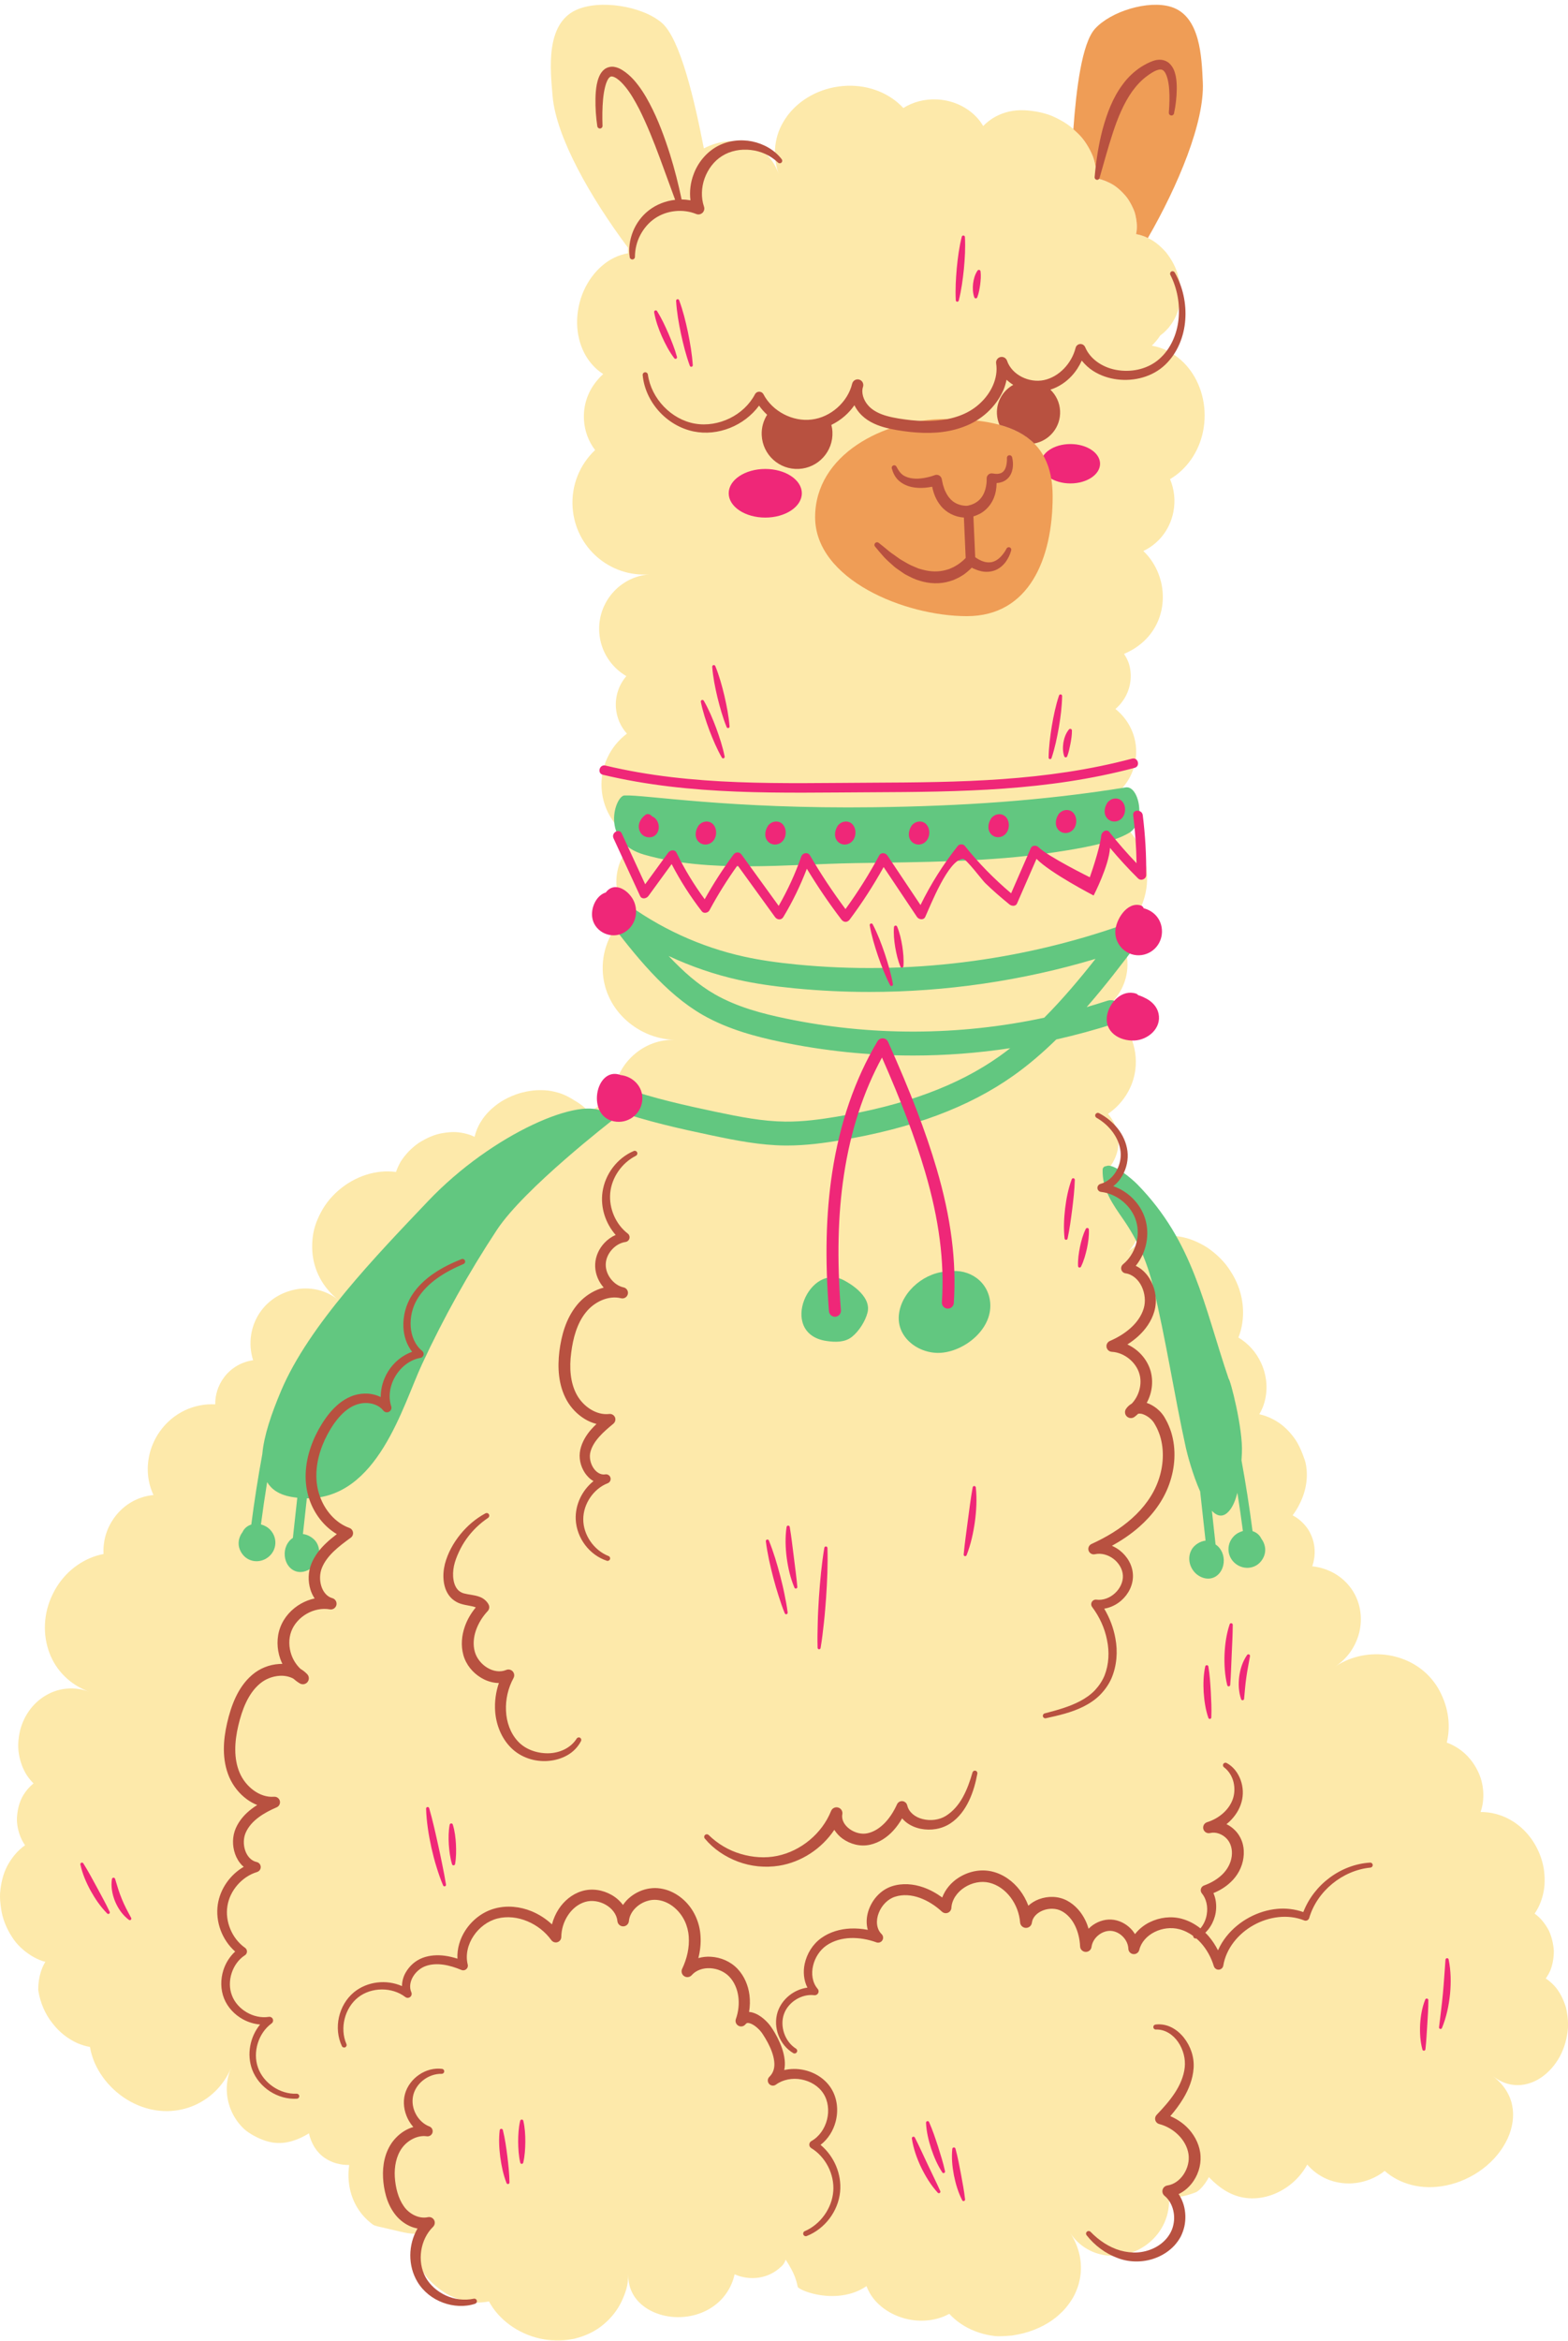
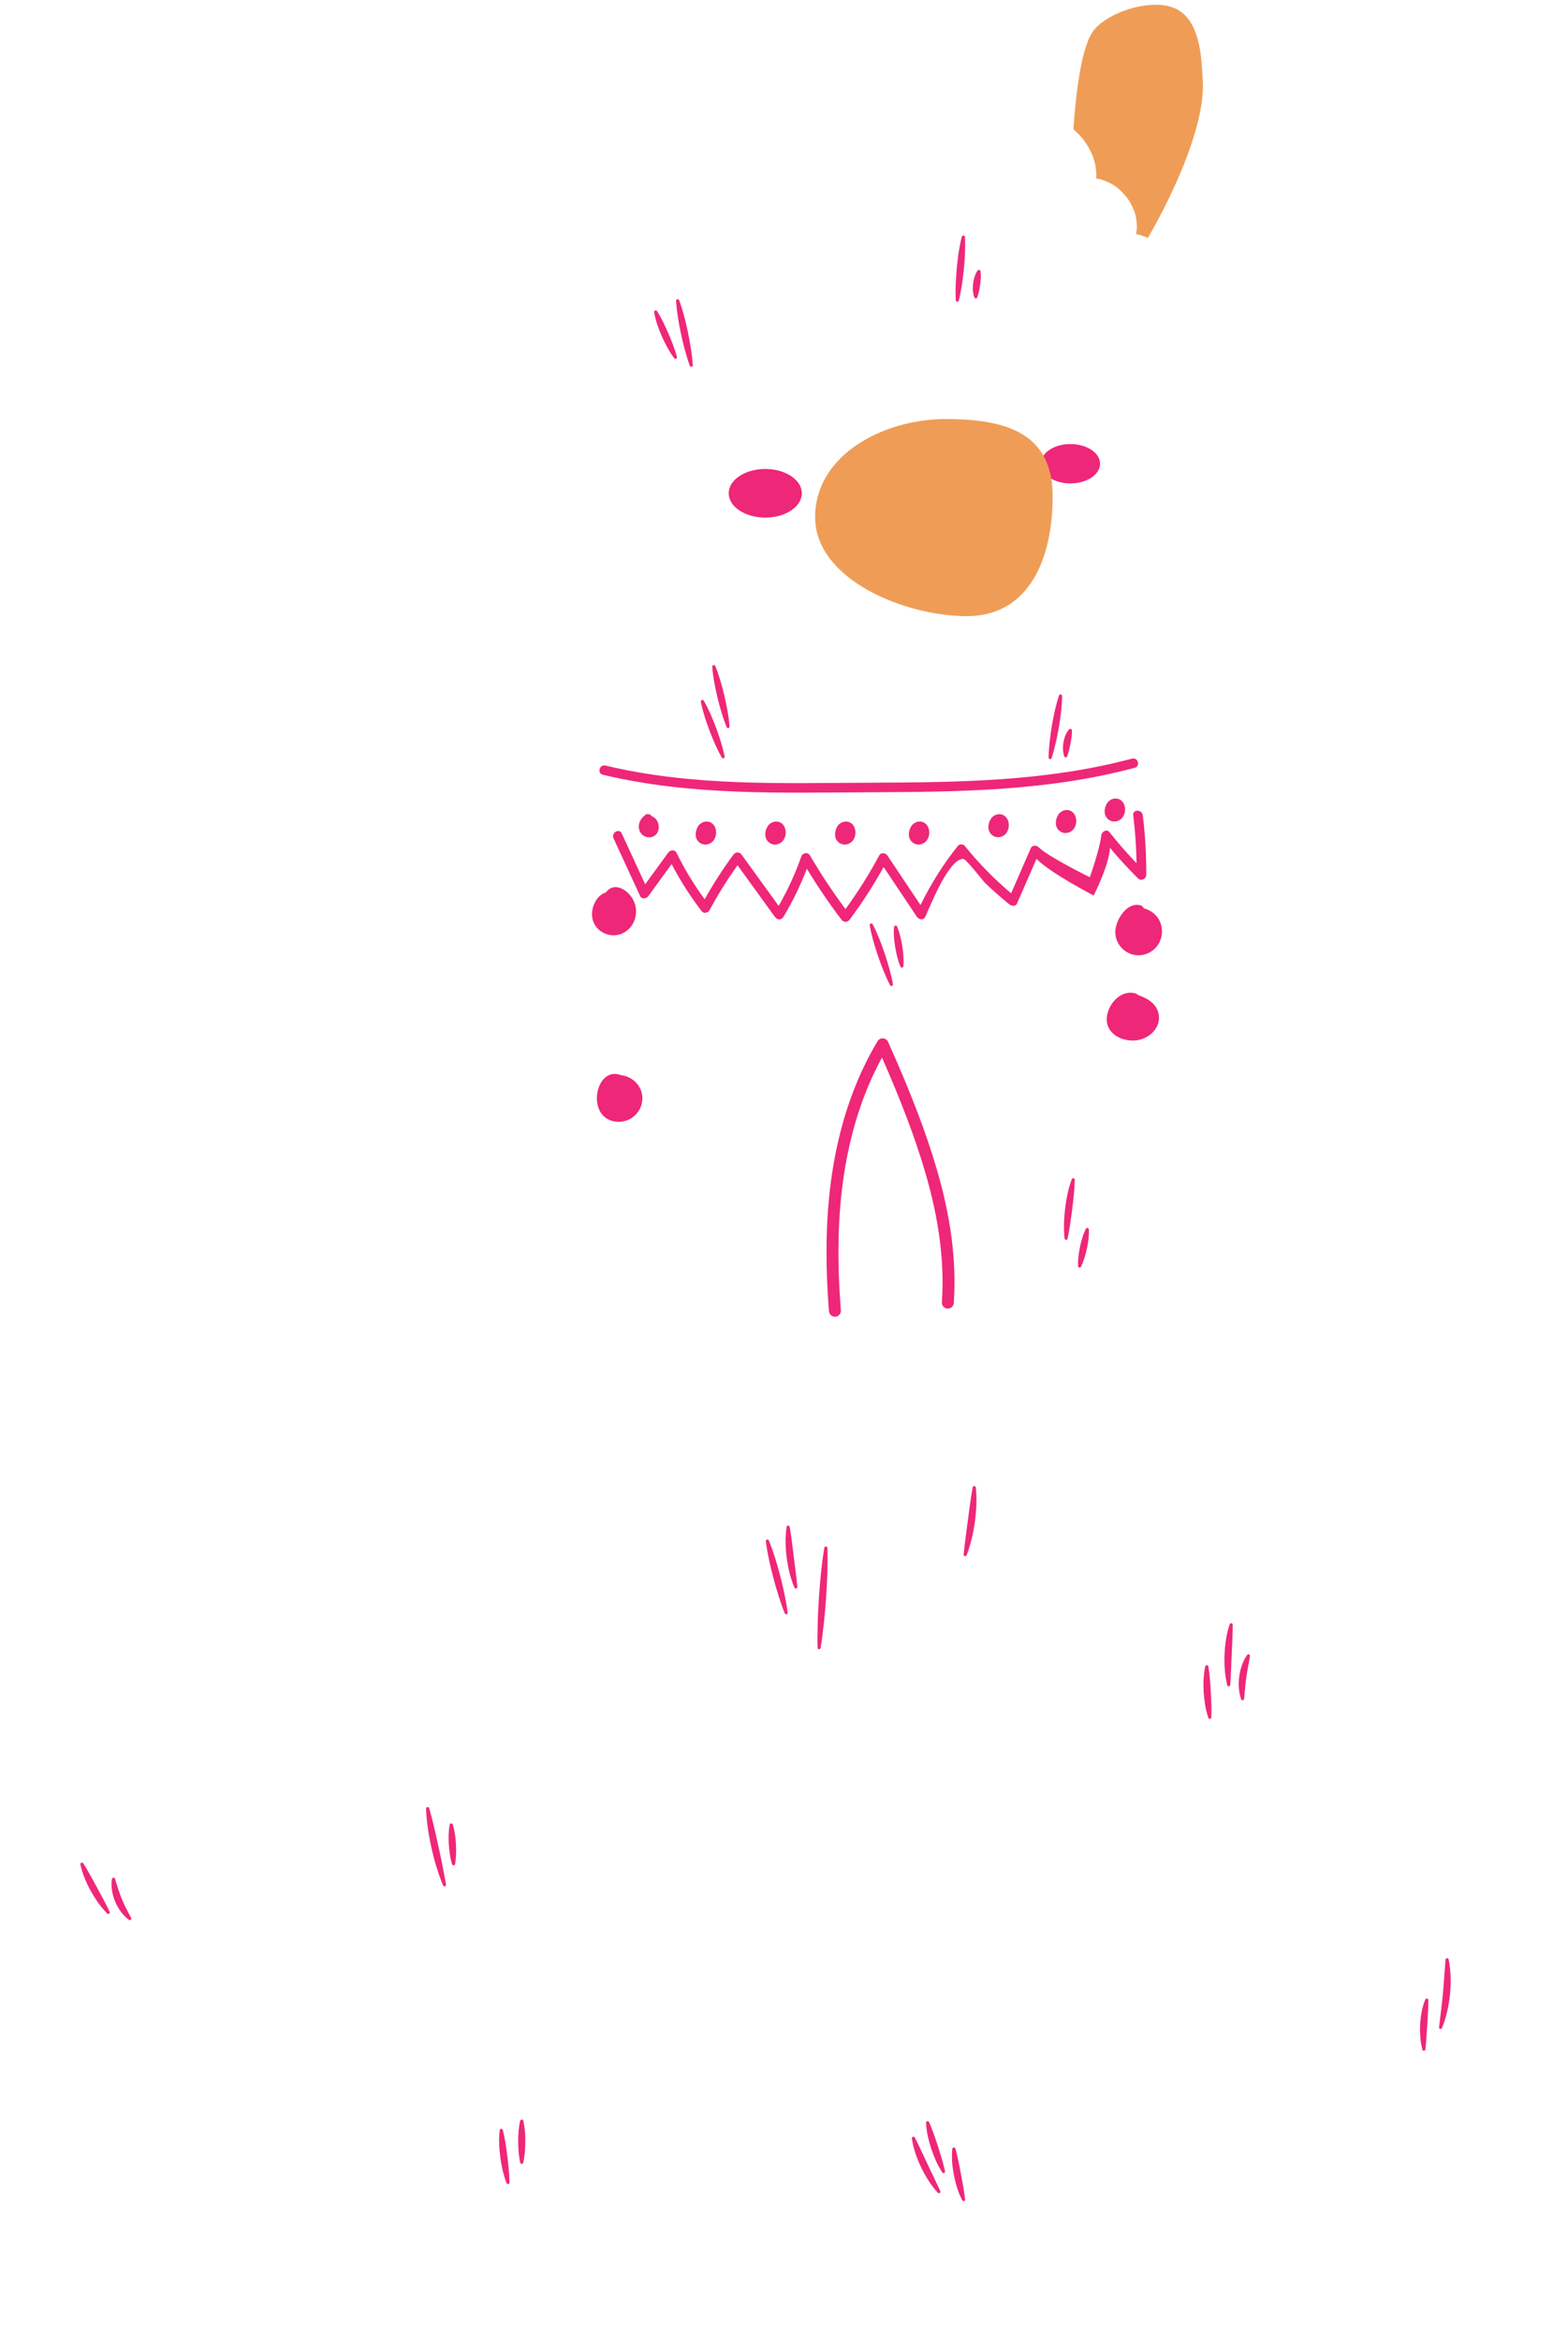
<svg xmlns="http://www.w3.org/2000/svg" height="489.6" preserveAspectRatio="xMidYMid meet" version="1.0" viewBox="0.0 -1.0 328.1 489.6" width="328.1" zoomAndPan="magnify">
  <defs>
    <clipPath id="a">
-       <path d="M 0 0 L 328.109 0 L 328.109 488.559 L 0 488.559 Z M 0 0" />
-     </clipPath>
+       </clipPath>
  </defs>
  <g>
    <g clip-path="url(#a)" id="change1_1">
-       <path d="M 327.891 424.727 C 327.562 426.703 326.781 428.777 325.57 430.461 C 324.41 432.145 322.879 433.449 321.309 434.234 C 319.703 435.012 318.078 435.285 316.543 435.07 C 315.027 434.879 313.633 434.219 312.387 433.254 C 314.023 434.516 315.312 436.062 316.035 438.004 C 316.387 438.957 316.578 439.992 316.609 441.109 C 316.629 442.203 316.473 443.375 316.129 444.547 C 315.441 446.906 313.961 449.262 311.926 451.223 C 309.891 453.184 307.336 454.707 304.629 455.586 C 299.164 457.344 294.359 456.34 291.016 454.07 C 290.566 453.766 290.148 453.434 289.746 453.082 C 287.914 454.539 285.582 455.488 283.078 455.672 C 279.16 455.941 275.762 454.359 273.539 451.754 C 273.035 452.672 272.441 453.531 271.746 454.301 C 269.492 456.824 266.352 458.465 263.137 458.77 C 259.902 459.078 257.188 458.008 254.844 456.125 C 254.27 455.66 253.691 455.137 253.121 454.555 C 253.066 454.5 253.016 454.438 252.961 454.383 C 252.156 455.859 251.211 456.984 250.34 457.504 C 249.828 457.715 246.809 458.91 244.609 458.535 C 244.609 458.535 244.605 458.535 244.605 458.535 C 244.852 462.172 243.336 465.883 240.117 468.367 C 237.512 470.363 234.305 471.156 231.305 470.727 C 228.328 470.316 225.613 468.645 223.91 466.016 C 226.18 469.469 226.855 473.559 225.465 477.508 C 225.109 478.492 224.66 479.473 224.008 480.402 C 223.375 481.344 222.633 482.258 221.672 483.094 C 219.852 484.789 217.254 486.227 214.137 487.043 C 213.34 487.234 212.543 487.391 211.754 487.512 C 210.93 487.598 210.109 487.645 209.309 487.656 C 208.422 487.688 207.953 487.594 207.352 487.508 C 206.777 487.414 206.211 487.289 205.66 487.141 C 203.453 486.539 201.457 485.504 199.844 484.133 C 199.414 483.77 199.02 483.379 198.645 482.977 C 196.477 484.148 193.73 484.699 190.785 484.254 C 186.852 483.652 183.586 481.398 181.996 478.637 C 181.719 478.164 181.5 477.676 181.312 477.184 C 180.41 477.797 179.418 478.297 178.32 478.633 C 176.543 479.195 174.586 479.352 172.727 479.188 C 170.883 479.031 169.152 478.555 168.016 478.047 C 167.73 477.918 167.484 477.785 167.281 477.656 C 167.172 477.586 167.098 477.531 167.008 477.457 C 166.906 477.383 166.953 477.367 166.922 477.305 C 166.852 477.016 166.785 476.73 166.719 476.453 C 166.539 475.734 166.18 474.727 165.574 473.602 C 165.238 472.98 164.848 472.328 164.398 471.645 C 164.211 472.191 163.973 472.688 163.332 473.211 C 162.531 473.957 161.578 474.559 160.473 474.965 C 158.281 475.773 155.84 475.637 153.711 474.711 C 153.559 475.402 153.348 476.074 153.07 476.723 C 151.918 479.398 149.719 481.688 146.406 482.891 C 143.113 484.086 139.25 483.906 136.184 482.332 C 134.676 481.559 133.406 480.438 132.605 479.125 C 131.781 477.789 131.445 476.297 131.449 474.727 C 131.449 475.762 131.344 476.77 131.078 477.738 C 130.801 478.711 130.414 479.633 130.004 480.508 C 129.141 482.254 127.922 483.805 126.422 485.078 C 124.93 486.371 123.125 487.328 121.121 487.922 C 119.148 488.547 116.895 488.699 114.598 488.438 C 109.938 487.84 105.723 485.352 103.215 481.828 C 102.879 481.359 102.582 480.871 102.316 480.379 C 101.484 480.547 100.594 480.621 99.676 480.629 C 98.723 480.578 97.715 480.406 96.703 480.156 C 95.676 479.875 94.574 479.375 93.527 478.836 C 91.363 477.551 89.406 475.781 88.191 473.684 C 87.535 472.68 87.184 471.621 86.871 470.633 C 86.676 469.676 86.527 468.703 86.617 467.883 C 86.656 467.305 86.777 466.777 86.926 466.27 C 85.836 466.199 84.754 466.023 83.758 465.785 C 82.137 465.414 80.762 465.055 79.754 464.848 C 79.246 464.738 78.824 464.645 78.453 464.512 C 78.359 464.477 78.266 464.441 78.18 464.402 C 78.07 464.34 77.859 464.176 77.707 464.062 C 77.375 463.805 77.055 463.531 76.746 463.234 C 74.289 460.871 73.074 457.793 72.926 454.559 C 72.891 453.66 72.941 452.746 73.066 451.836 C 71.215 451.867 69.426 451.383 67.953 450.371 C 66.18 449.141 65.141 447.352 64.641 445.227 C 64.062 445.582 63.477 445.898 62.895 446.168 C 61.672 446.723 60.465 447.094 59.191 447.211 C 57.902 447.305 56.641 447.219 54.91 446.551 C 54.082 446.23 53.301 445.844 52.578 445.402 C 51.852 444.961 51.172 444.461 50.695 443.938 C 49.664 442.879 48.859 441.633 48.309 440.281 C 47.203 437.582 47.117 434.457 48.344 431.559 C 46.738 435.371 43.738 438.176 40.133 439.59 C 36.512 440.98 32.258 441 28.055 438.973 C 23.879 436.965 20.496 433.125 19.219 428.852 C 19.051 428.305 18.922 427.727 18.828 427.152 C 17.965 427 17.074 426.738 16.176 426.352 C 14.375 425.527 12.508 424.207 10.969 422.184 C 9.395 420.234 8.426 417.797 8.055 415.57 C 7.988 415.27 7.996 415.066 8.004 414.859 L 8.031 414.234 C 8.062 413.82 8.109 413.41 8.176 413.012 C 8.312 412.215 8.523 411.449 8.801 410.734 C 8.988 410.246 9.227 409.785 9.488 409.34 C 9.297 409.285 9.098 409.25 8.906 409.188 C 8.082 408.902 7.277 408.52 6.508 408.039 C 4.984 407.07 3.48 405.742 2.453 404.047 C 1.375 402.363 0.516 400.379 0.223 398.195 C 0.059 397.109 -0.043 396.031 0.016 394.988 C 0.094 393.941 0.262 392.93 0.512 391.969 C 0.973 390.043 1.938 388.34 3.094 386.953 C 3.73 386.184 4.453 385.527 5.242 384.965 C 4.77 384.285 4.387 383.539 4.105 382.723 C 3.695 381.5 3.43 380.133 3.582 378.742 C 3.707 377.348 4.059 376.031 4.648 374.891 C 5.27 373.758 6.078 372.789 7.016 372.031 C 7.016 372.031 7.02 372.031 7.02 372.031 C 6.504 371.52 6.031 370.949 5.617 370.324 C 4.812 369.055 4.242 367.566 3.969 365.957 C 3.68 364.34 3.809 362.656 4.203 360.945 C 5.078 357.547 7.219 354.883 9.887 353.453 C 12.512 351.992 15.672 351.762 18.617 352.828 C 14.746 351.434 11.773 348.504 10.363 344.781 C 8.938 341.066 9.02 336.539 11.012 332.48 C 12.969 328.395 16.398 325.605 20.145 324.422 C 20.645 324.266 21.152 324.141 21.664 324.043 C 21.621 323.293 21.652 322.531 21.762 321.77 C 21.969 320.234 22.492 318.703 23.352 317.297 C 25.363 313.949 28.672 312.031 32.113 311.711 C 31.676 310.754 31.336 309.75 31.141 308.703 C 30.504 305.309 31.223 301.594 33.406 298.465 C 36.215 294.469 40.664 292.508 45.035 292.742 C 45.012 290.781 45.609 288.785 46.895 287.078 C 48.438 285.039 50.645 283.832 52.965 283.516 C 51.852 280.047 52.41 276.09 54.746 273.031 C 56.637 270.559 59.352 269.098 62.336 268.621 C 65.273 268.188 68.301 268.93 70.77 270.875 C 70.77 270.871 70.77 270.871 70.77 270.871 C 67.523 268.312 65.602 264.648 65.352 260.727 C 65.234 258.766 65.434 256.719 66.164 254.758 C 66.906 252.797 67.977 250.879 69.574 249.191 C 72.762 245.812 77.098 243.969 81.23 244.016 C 81.781 244.023 82.324 244.066 82.859 244.133 C 83.121 243.383 83.461 242.637 83.879 241.914 C 84.805 240.496 86.035 239.152 87.605 238.07 C 89.258 237.031 90.926 236.258 92.742 235.988 C 93.629 235.84 94.5 235.773 95.336 235.797 C 96.191 235.84 97.027 235.992 97.801 236.211 C 98.332 236.359 98.828 236.562 99.309 236.785 C 99.562 235.707 99.973 234.648 100.594 233.668 C 101.594 231.996 103.062 230.578 104.887 229.398 C 105.777 228.848 106.742 228.383 107.781 227.984 C 108.805 227.598 109.82 227.363 110.914 227.18 C 111.992 227.012 112.957 227 113.949 227.043 C 114.934 227.094 115.773 227.273 116.648 227.508 C 117.523 227.746 118.27 228.074 119.02 228.473 C 119.391 228.672 119.746 228.887 120.105 229.117 C 120.523 229.352 120.922 229.602 121.301 229.867 C 121.68 230.133 122.039 230.414 122.375 230.715 C 122.691 231.016 122.945 231.336 123.211 231.668 C 123.262 231.734 123.305 231.809 123.355 231.879 C 123.891 231.355 124.441 230.898 124.988 230.523 C 125.402 230.242 125.801 230.004 126.203 229.816 C 126.383 229.723 126.629 229.625 126.75 229.574 C 126.887 229.52 126.98 229.465 127.109 229.441 C 128.039 229.23 129.285 229.816 131.172 230.578 C 130.723 229.207 130.285 227.992 129.895 227.086 C 129.422 225.949 128.93 225.23 129.043 224.746 C 129.082 224.562 129.188 224.363 129.375 224.133 C 129.59 223.547 129.891 223.008 130.234 222.449 C 130.918 221.336 131.828 220.289 132.91 219.387 C 135.074 217.582 137.965 216.406 141.105 216.508 C 136.965 216.355 133.289 214.613 130.598 212.004 C 127.91 209.387 126.215 205.852 126.113 201.844 C 125.996 197.316 127.984 193.121 131.23 190.254 C 129.926 188.508 129.109 186.379 128.984 184.051 C 128.797 180.41 130.355 177.062 132.934 174.824 C 129.004 172.73 126.207 168.73 125.887 163.977 C 125.574 159.332 127.703 155.07 131.18 152.453 C 129.883 151.004 129.031 149.133 128.879 147.047 C 128.695 144.539 129.543 142.191 131.062 140.422 C 127.922 138.594 125.699 135.301 125.402 131.402 C 124.922 125.117 129.617 119.613 135.895 119.137 C 127.645 119.77 120.434 113.57 119.824 105.234 C 119.477 100.508 121.344 96.133 124.523 93.137 C 123.184 91.383 122.328 89.207 122.191 86.805 C 122.004 83.594 123.137 80.602 125.113 78.383 C 125.453 77.965 125.828 77.594 126.219 77.246 C 125.312 76.656 124.469 75.938 123.75 75.07 C 121.363 72.27 120.117 67.902 121.082 63.18 C 122.016 58.457 125.02 54.609 128.484 52.922 C 129.453 52.449 130.43 52.141 131.414 51.965 C 131.379 51.582 131.379 51.191 131.395 50.797 C 123.492 40.211 116.391 27.707 115.637 19.172 C 115.129 13.449 114.137 4.07 120.508 1.109 C 125.461 -1.191 134.367 0.266 138.461 3.758 C 142.363 7.086 145.367 20.164 147.281 30.043 C 150.508 28.363 153.973 28.094 156.75 29.09 C 158.23 29.613 159.523 30.426 160.566 31.48 C 161.609 32.559 162.406 33.875 162.922 35.355 C 162.246 33.406 162.008 31.414 162.238 29.453 C 162.352 28.469 162.582 27.496 162.93 26.547 C 163.277 25.609 163.742 24.719 164.312 23.855 C 166.582 20.383 170.664 17.758 175.469 17.098 C 180.273 16.422 184.766 17.84 187.852 20.473 C 188.27 20.824 188.656 21.199 189.02 21.594 C 191.016 20.34 193.508 19.648 196.164 19.805 C 199.719 19.992 202.863 21.656 204.832 24.062 C 205.172 24.473 205.461 24.91 205.727 25.359 C 206.484 24.586 207.355 23.906 208.367 23.367 C 210.031 22.496 211.988 21.941 214.449 22.066 C 214.758 22.082 215.078 22.109 215.387 22.141 C 215.648 22.164 215.91 22.195 216.176 22.234 C 216.707 22.309 217.242 22.406 217.777 22.527 C 218.852 22.773 219.938 23.109 221.004 23.66 C 222.066 24.195 223.07 24.746 223.969 25.473 C 224.867 26.195 225.676 26.98 226.379 27.793 C 227.074 28.629 227.648 29.562 228.117 30.465 C 228.352 30.922 228.555 31.379 228.73 31.836 C 228.895 32.312 229.027 32.793 229.133 33.27 C 229.363 34.316 229.441 35.336 229.383 36.328 C 229.605 36.359 229.824 36.387 230.043 36.441 C 230.688 36.609 231.344 36.848 231.988 37.16 C 233.309 37.746 234.473 38.758 235.516 39.961 C 236.043 40.559 236.422 41.25 236.777 41.914 C 237.113 42.594 237.43 43.254 237.578 43.965 C 237.895 45.367 238.008 46.707 237.715 47.969 C 237.715 47.969 237.715 47.973 237.715 47.973 C 238.449 48.102 239.184 48.324 239.898 48.648 C 241.438 49.293 242.746 50.379 243.973 51.762 C 245.094 53.156 246.062 54.871 246.555 56.766 C 247.598 60.57 246.906 64.242 245.102 66.785 C 244.461 67.734 243.668 68.531 242.773 69.18 C 242.273 69.949 241.688 70.656 241.016 71.301 C 241.801 71.453 242.574 71.656 243.316 71.953 C 245.129 72.676 246.805 73.844 248.176 75.367 C 250.926 78.406 252.441 82.879 251.992 87.512 C 251.547 92.148 249.262 95.969 246.129 98.348 C 245.707 98.664 245.27 98.953 244.824 99.219 C 245.707 101.305 246 103.707 245.52 106.109 C 244.77 109.891 242.348 112.773 239.246 114.25 C 240 114.98 240.672 115.785 241.23 116.672 C 243.055 119.559 243.77 123.133 243.035 126.594 C 242.297 130.062 240.281 132.73 237.59 134.504 C 236.844 134.988 236.043 135.41 235.199 135.77 C 235.598 136.383 235.934 137.023 236.172 137.672 C 236.535 138.766 236.672 139.949 236.57 141.176 C 236.355 143.629 235.164 145.789 233.402 147.297 C 236.238 149.551 237.961 153.09 237.723 156.941 C 237.34 163.148 231.992 167.953 225.707 167.648 L 225.707 167.645 C 225.707 167.645 225.707 167.645 225.707 167.648 C 233.973 168.086 240.32 175.055 240.023 183.223 C 239.848 187.848 237.574 191.926 234.133 194.562 C 235.309 196.402 235.973 198.59 235.922 200.918 C 235.852 204.559 234.062 207.77 231.336 209.816 C 235.113 212.164 237.633 216.305 237.668 220.969 C 237.715 224.535 236.281 227.777 233.973 230.188 C 233.332 230.855 232.613 231.449 231.848 231.98 C 233.094 233.438 233.891 235.266 234.012 237.254 C 234.102 238.438 233.93 239.582 233.547 240.652 C 233.184 241.699 232.617 242.672 231.879 243.539 C 232.496 243.844 233.09 244.191 233.641 244.57 C 234.215 244.961 234.742 245.387 235.219 245.844 C 235.445 246.062 235.676 246.285 235.906 246.508 C 236.102 246.605 236.266 246.609 236.418 246.656 C 237.055 246.906 237.434 247.109 237.574 247.453 C 237.715 247.891 237.77 248.312 237.652 249.188 C 237.578 249.652 238.324 251.105 238.516 252.184 C 238.758 253.332 238.855 254.441 238.684 255.52 C 238.348 257.68 237.32 259.602 235.723 261.152 C 235.727 261.152 235.727 261.156 235.727 261.156 C 237.203 259.723 238.91 258.656 240.809 258.051 C 242.711 257.441 244.695 257.316 246.777 257.645 C 248.879 257.977 250.812 258.797 252.73 260.023 C 254.516 261.262 256.258 262.902 257.492 264.898 C 260.098 268.875 260.641 273.41 259.637 277.258 C 259.496 277.773 259.328 278.277 259.133 278.77 C 261.117 279.941 262.824 281.762 263.891 284.102 C 265.328 287.223 265.336 290.633 264.195 293.438 C 264.004 293.914 263.766 294.367 263.508 294.809 C 264.547 295.047 265.562 295.414 266.52 295.941 C 268.105 296.773 269.52 298.031 270.695 299.617 C 271.297 300.379 271.789 301.332 272.223 302.309 C 272.441 302.801 272.637 303.309 272.816 303.832 C 272.953 304.176 273.062 304.5 273.156 304.852 C 273.801 307.59 273.402 310.742 271.906 313.641 C 271.516 314.438 271.035 315.211 270.484 315.953 C 271.141 316.305 271.754 316.73 272.289 317.23 C 273.109 317.98 273.816 318.891 274.293 319.957 C 275.27 322.066 275.328 324.453 274.59 326.617 C 275.285 326.691 275.969 326.824 276.629 327.012 C 277.984 327.406 279.281 328.031 280.41 328.883 C 281.527 329.734 282.512 330.805 283.266 332.09 C 284.758 334.66 285.094 337.625 284.43 340.414 C 283.746 343.203 282.07 345.816 279.441 347.547 C 279.438 347.547 279.438 347.547 279.434 347.551 C 279.438 347.547 279.438 347.547 279.441 347.547 C 282.914 345.273 286.926 344.625 290.637 345.227 C 294.328 345.855 297.73 347.73 300.035 350.801 C 300.625 351.566 301.094 352.355 301.508 353.223 C 301.965 354.152 302.328 355.109 302.594 356.078 C 303.121 358.023 303.277 359.988 303.023 361.945 C 302.953 362.465 302.855 362.977 302.734 363.484 C 304.84 364.262 306.777 365.656 308.195 367.695 C 309.141 369.055 309.801 370.504 310.121 372.027 C 310.445 373.551 310.465 375.09 310.199 376.551 C 310.109 377.047 309.973 377.535 309.812 378.012 C 310.871 378.008 311.93 378.125 312.961 378.406 C 316.352 379.273 319.527 381.641 321.477 385.309 C 322.441 387.156 323.031 389.078 323.164 391.062 C 323.242 392.035 323.227 392.992 323.121 393.914 C 322.988 394.867 322.766 395.781 322.457 396.641 C 322.117 397.59 321.668 398.461 321.121 399.266 C 321.805 399.754 322.43 400.352 322.973 401.062 C 323.387 401.59 323.758 402.172 324.086 402.797 C 324.391 403.434 324.617 404.137 324.801 404.863 C 324.977 405.598 325.094 406.32 325.133 407.035 C 325.137 407.773 325.074 408.488 324.953 409.172 C 324.832 409.855 324.656 410.508 324.418 411.113 C 324.145 411.734 323.82 412.309 323.449 412.824 C 323.449 412.824 323.449 412.828 323.449 412.828 C 324.07 413.242 324.656 413.738 325.199 414.316 C 326.32 415.512 327.105 417.082 327.668 418.871 C 328.078 420.656 328.309 422.707 327.891 424.727" fill="#fde9aa" />
-     </g>
+       </g>
    <g id="change2_1">
-       <path d="M 218.508 211.867 C 222.266 208.09 225.828 203.887 229.234 199.562 C 213.941 204.137 197.91 206.48 181.93 206.48 C 176.691 206.48 171.461 206.227 166.258 205.723 C 161.719 205.281 158.012 204.727 154.598 203.973 C 149.555 202.859 144.617 201.16 139.914 198.961 C 142.93 202.18 146.113 204.992 149.539 206.953 C 154.293 209.68 159.66 211.039 164.281 212.008 C 182.188 215.762 200.691 215.684 218.508 211.867 Z M 221.023 216.422 C 218.164 219.215 215.18 221.777 212.051 223.992 C 202.727 230.605 190.859 235.031 175.762 237.527 C 172.527 238.062 168.703 238.602 164.715 238.602 C 164.566 238.602 164.422 238.602 164.273 238.602 C 159.121 238.551 154.203 237.598 148.766 236.453 C 142.312 235.094 135.457 233.574 128.848 231.262 C 127.543 230.805 126.855 229.379 127.312 228.078 C 127.766 226.773 129.195 226.086 130.496 226.543 C 136.824 228.754 143.5 230.234 149.797 231.562 C 154.969 232.648 159.629 233.555 164.324 233.602 C 168.098 233.641 171.805 233.113 174.945 232.594 C 189.277 230.223 200.469 226.078 209.16 219.914 C 209.91 219.383 210.656 218.816 211.391 218.242 C 204.664 219.258 197.875 219.781 191.074 219.781 C 181.758 219.781 172.43 218.824 163.258 216.902 C 158.543 215.914 152.441 214.383 147.051 211.293 C 139.227 206.805 132.844 198.816 126.973 191.016 C 126.945 190.98 126.93 190.938 126.902 190.902 C 126.852 190.824 126.805 190.75 126.766 190.672 C 126.727 190.602 126.695 190.527 126.664 190.457 C 126.637 190.383 126.605 190.305 126.586 190.227 C 126.559 190.148 126.543 190.07 126.527 189.988 C 126.512 189.91 126.5 189.836 126.492 189.758 C 126.484 189.676 126.48 189.598 126.48 189.516 C 126.48 189.434 126.484 189.355 126.492 189.277 C 126.5 189.195 126.512 189.117 126.527 189.043 C 126.539 188.961 126.559 188.883 126.582 188.805 C 126.605 188.727 126.637 188.648 126.664 188.574 C 126.695 188.504 126.727 188.43 126.762 188.359 C 126.805 188.281 126.852 188.203 126.902 188.129 C 126.93 188.09 126.945 188.051 126.973 188.012 C 126.992 187.988 127.016 187.969 127.035 187.945 C 127.09 187.879 127.148 187.816 127.207 187.758 C 127.273 187.695 127.336 187.633 127.402 187.578 C 127.426 187.559 127.445 187.535 127.469 187.516 C 127.504 187.488 127.543 187.473 127.578 187.449 C 127.656 187.398 127.738 187.348 127.82 187.305 C 127.887 187.27 127.953 187.238 128.023 187.211 C 128.102 187.18 128.18 187.148 128.266 187.125 C 128.34 187.102 128.414 187.086 128.492 187.07 C 128.57 187.055 128.652 187.043 128.73 187.035 C 128.812 187.027 128.891 187.023 128.969 187.023 C 129.051 187.023 129.129 187.027 129.211 187.035 C 129.289 187.039 129.367 187.055 129.445 187.066 C 129.523 187.086 129.602 187.102 129.68 187.125 C 129.762 187.148 129.84 187.176 129.914 187.211 C 129.984 187.238 130.055 187.27 130.121 187.305 C 130.203 187.348 130.281 187.395 130.359 187.445 C 130.398 187.473 130.438 187.488 130.473 187.516 C 137.895 193.09 146.609 197.09 155.676 199.09 C 158.891 199.797 162.406 200.324 166.742 200.746 C 189.766 202.984 213.461 200.078 235.262 192.344 C 235.418 192.285 235.578 192.246 235.738 192.223 C 235.836 192.211 235.93 192.215 236.027 192.211 C 236.094 192.207 236.156 192.199 236.223 192.203 C 236.324 192.207 236.426 192.227 236.527 192.246 C 236.586 192.258 236.645 192.258 236.703 192.273 C 236.812 192.301 236.918 192.344 237.023 192.387 C 237.07 192.406 237.117 192.414 237.16 192.438 C 237.312 192.508 237.453 192.594 237.59 192.691 C 237.59 192.695 237.59 192.695 237.59 192.695 C 237.602 192.703 237.609 192.711 237.617 192.719 C 237.738 192.812 237.852 192.914 237.953 193.027 C 238.008 193.09 238.051 193.156 238.098 193.223 C 238.148 193.289 238.199 193.348 238.242 193.418 C 238.316 193.543 238.375 193.676 238.426 193.812 C 238.434 193.828 238.445 193.844 238.449 193.863 C 238.453 193.863 238.453 193.863 238.453 193.863 C 238.508 194.02 238.547 194.184 238.57 194.344 C 238.578 194.418 238.574 194.488 238.578 194.559 C 238.586 194.648 238.598 194.738 238.59 194.828 C 238.586 194.91 238.57 194.988 238.559 195.066 C 238.547 195.148 238.539 195.23 238.52 195.312 C 238.496 195.395 238.461 195.477 238.43 195.559 C 238.406 195.629 238.387 195.699 238.355 195.766 C 238.285 195.914 238.199 196.059 238.102 196.191 C 238.102 196.191 238.102 196.191 238.098 196.191 C 234.703 200.742 231.156 205.332 227.395 209.645 C 228.824 209.23 230.254 208.797 231.672 208.332 C 232.98 207.906 234.395 208.621 234.82 209.934 C 235.25 211.246 234.535 212.656 233.223 213.086 C 229.203 214.398 225.133 215.492 221.023 216.422 Z M 176.926 266.984 C 169.434 262.461 162.621 278.004 172.973 279.492 C 174.785 279.754 176.766 279.812 178.266 278.621 C 179.738 277.453 181.07 275.348 181.527 273.539 C 182.465 269.84 177.016 267.039 176.926 266.984 Z M 198.535 264.941 C 193.77 264.941 188.777 268.91 188.117 273.766 C 187.43 278.809 192.359 282.32 196.961 281.953 C 201.949 281.559 207.559 277.012 207.211 271.652 C 206.91 267.031 202.754 264.273 198.535 264.941 Z M 134.855 177.785 C 148.469 181.656 164.492 179.777 178.781 179.539 C 192.645 179.309 207.18 179.332 220.75 177.262 C 225.562 176.527 232.516 175.445 236.277 173.199 C 239.914 171.031 238.355 163.246 235.551 163.699 C 218.051 166.523 200.969 167.613 182.984 167.848 C 152.48 168.242 134.918 165.188 130.66 165.383 C 128.703 165.477 125.465 175.113 134.855 177.785 Z M 263.867 320.738 C 263.848 320.699 263.848 320.664 263.824 320.625 C 263.402 319.906 262.781 319.477 262.094 319.262 C 261.453 314.32 260.68 309.363 259.781 304.465 C 259.812 303.918 259.84 303.402 259.863 302.934 C 260.129 297.82 257.398 287.422 257.102 287.426 C 251.867 271.988 249.762 258.785 238.02 246.758 C 236.883 245.594 232.883 242.188 231.469 242.918 C 231.102 242.926 230.734 243.18 230.723 243.676 C 230.621 247.898 232.891 250.926 235.137 254.191 C 238.066 258.438 240.047 262.984 241.285 268.09 C 243.988 279.25 245.684 290.688 248.156 301.906 C 248.414 303.07 249.539 307.406 251.129 310.965 L 252.258 321.246 C 251.105 321.371 249.898 322.156 249.355 323.105 C 248.176 325.168 249.152 327.816 251.25 328.82 C 253.641 329.965 255.797 328.344 256.051 325.863 C 256.215 324.316 255.535 322.805 254.355 322.055 L 253.586 315.012 C 254.758 316.23 256.027 316.492 257.309 314.895 C 258.051 313.973 258.555 312.676 258.918 311.238 C 259.344 313.902 259.727 316.57 260.074 319.234 C 259.348 319.43 258.652 319.809 258.121 320.379 C 256.523 322.09 256.746 324.719 258.605 326.125 C 260.359 327.449 262.832 327.141 264.074 325.285 C 265.121 323.723 264.855 322.059 263.867 320.738 Z M 128.121 233.328 C 128.137 233.348 109.734 247.512 103.969 256.258 C 98.07 265.207 92.84 274.598 88.32 284.32 C 84.203 293.176 79.035 312.461 64.207 312.395 L 63.387 319.867 C 64.539 319.992 65.742 320.777 66.285 321.723 C 67.465 323.785 66.488 326.438 64.391 327.441 C 62.004 328.582 59.848 326.965 59.59 324.484 C 59.43 322.938 60.105 321.426 61.285 320.676 L 62.207 312.273 C 61.746 312.219 61.277 312.156 60.797 312.066 C 58.402 311.613 56.828 310.551 55.898 309.016 C 55.418 311.961 54.988 314.906 54.602 317.855 C 55.332 318.047 56.027 318.43 56.555 318.996 C 58.152 320.707 57.93 323.336 56.07 324.742 C 54.316 326.07 51.844 325.758 50.605 323.906 C 49.555 322.344 49.82 320.676 50.812 319.359 C 50.832 319.32 50.828 319.285 50.852 319.246 C 51.273 318.527 51.895 318.098 52.582 317.883 C 53.219 312.949 53.992 308.008 54.891 303.125 C 55.211 299.355 56.77 294.73 58.844 289.844 C 64.637 276.188 78.746 261.617 89.613 250.191 C 103.012 236.105 122.102 227.918 126.641 231.859 C 126.828 231.793 128.777 232.676 128.121 233.328" fill="#62c780" />
-     </g>
+       </g>
    <g id="change3_1">
-       <path d="M 25.484 396.184 C 24.926 394.84 24.516 393.457 24.082 391.992 C 24.043 391.871 23.941 391.77 23.805 391.75 C 23.621 391.723 23.449 391.848 23.422 392.031 C 23.18 393.629 23.484 395.27 24.102 396.758 C 24.73 398.238 25.68 399.609 26.973 400.566 C 27.07 400.637 27.207 400.652 27.32 400.59 C 27.477 400.504 27.531 400.309 27.445 400.152 C 26.711 398.809 26.027 397.535 25.484 396.184 Z M 20.277 393.762 C 19.359 392.086 18.473 390.398 17.43 388.746 C 17.355 388.629 17.215 388.566 17.074 388.598 C 16.895 388.637 16.781 388.812 16.82 388.996 C 17.242 390.934 18.027 392.754 18.965 394.48 C 19.926 396.195 21.035 397.836 22.434 399.242 C 22.527 399.336 22.672 399.363 22.797 399.305 C 22.957 399.23 23.023 399.039 22.949 398.883 C 22.117 397.113 21.18 395.449 20.277 393.762 Z M 152.051 151.094 C 152.102 151.219 152.227 151.301 152.367 151.289 C 152.543 151.277 152.676 151.121 152.66 150.949 C 152.484 148.766 152.062 146.641 151.578 144.531 C 151.074 142.43 150.504 140.344 149.672 138.316 C 149.617 138.188 149.484 138.098 149.336 138.109 C 149.152 138.125 149.016 138.285 149.027 138.469 C 149.199 140.652 149.625 142.773 150.125 144.879 C 150.645 146.98 151.223 149.066 152.051 151.094 Z M 151.043 157.465 C 151.109 157.582 151.242 157.648 151.383 157.621 C 151.555 157.586 151.664 157.418 151.633 157.246 C 151.215 155.184 150.559 153.207 149.848 151.254 C 149.117 149.309 148.316 147.391 147.266 145.566 C 147.195 145.445 147.055 145.375 146.91 145.402 C 146.73 145.438 146.613 145.613 146.648 145.797 C 147.059 147.859 147.719 149.836 148.445 151.781 C 149.195 153.719 149.996 155.637 151.043 157.465 Z M 188.691 201.398 C 188.871 201.41 189.023 201.277 189.039 201.102 C 189.145 199.664 189.004 198.27 188.797 196.887 C 188.57 195.504 188.273 194.137 187.715 192.809 C 187.664 192.695 187.559 192.613 187.43 192.602 C 187.242 192.59 187.078 192.727 187.062 192.914 C 186.949 194.348 187.098 195.742 187.32 197.125 C 187.562 198.504 187.863 199.871 188.418 201.199 C 188.465 201.309 188.566 201.391 188.691 201.398 Z M 186.246 205.07 C 186.309 205.191 186.445 205.262 186.586 205.238 C 186.758 205.207 186.871 205.043 186.844 204.867 C 186.453 202.672 185.82 200.559 185.133 198.465 C 184.422 196.379 183.645 194.312 182.613 192.336 C 182.547 192.211 182.406 192.137 182.262 192.16 C 182.078 192.191 181.957 192.363 181.988 192.547 C 182.371 194.742 183.012 196.855 183.715 198.945 C 184.438 201.027 185.223 203.09 186.246 205.07 Z M 94.746 380.633 C 94.711 380.516 94.613 380.426 94.484 380.402 C 94.301 380.367 94.121 380.488 94.09 380.672 C 93.832 382.07 93.836 383.453 93.914 384.832 C 94.016 386.211 94.176 387.582 94.59 388.941 C 94.625 389.055 94.719 389.145 94.844 389.164 C 95.02 389.195 95.188 389.082 95.219 388.906 C 95.473 387.508 95.469 386.125 95.406 384.742 C 95.324 383.367 95.168 381.992 94.746 380.633 Z M 91.734 385.164 C 91.145 382.508 90.566 379.852 89.805 377.207 C 89.766 377.066 89.633 376.965 89.477 376.969 C 89.293 376.973 89.148 377.129 89.156 377.309 C 89.246 380.074 89.684 382.801 90.273 385.488 C 90.582 386.828 90.914 388.164 91.328 389.477 C 91.734 390.793 92.172 392.098 92.719 393.371 C 92.773 393.5 92.91 393.582 93.059 393.559 C 93.23 393.531 93.348 393.371 93.324 393.195 C 93.113 391.836 92.844 390.5 92.574 389.164 C 92.32 387.824 92.02 386.496 91.734 385.164 Z M 203.914 309.832 C 203.734 309.797 203.562 309.918 203.527 310.102 C 203.102 312.449 202.824 314.781 202.508 317.113 C 202.211 319.449 201.863 321.773 201.645 324.152 C 201.633 324.289 201.711 324.426 201.848 324.477 C 202.008 324.543 202.191 324.461 202.258 324.297 C 203.133 322.051 203.652 319.691 203.992 317.316 C 204.309 314.938 204.441 312.523 204.188 310.125 C 204.172 309.98 204.062 309.859 203.914 309.832 Z M 172.867 322.473 C 172.688 322.441 172.516 322.562 172.488 322.742 C 171.91 326.207 171.598 329.688 171.355 333.176 C 171.25 334.922 171.145 336.664 171.109 338.414 C 171.059 340.16 171.023 341.91 171.078 343.664 C 171.086 343.812 171.191 343.941 171.344 343.969 C 171.516 343.996 171.676 343.883 171.707 343.711 C 172 341.977 172.203 340.238 172.391 338.5 C 172.59 336.762 172.719 335.02 172.852 333.277 C 173.086 329.789 173.246 326.297 173.145 322.789 C 173.141 322.633 173.027 322.496 172.867 322.473 Z M 165.25 318.379 C 165.227 318.242 165.117 318.129 164.969 318.105 C 164.789 318.078 164.617 318.203 164.59 318.387 C 164.273 320.527 164.344 322.699 164.617 324.836 C 164.906 326.969 165.387 329.086 166.23 331.078 C 166.281 331.203 166.41 331.285 166.551 331.27 C 166.727 331.258 166.855 331.102 166.84 330.926 C 166.652 328.797 166.348 326.727 166.102 324.645 C 165.832 322.566 165.613 320.488 165.25 318.379 Z M 163.266 328.648 C 162.605 326.137 161.871 323.645 160.887 321.223 C 160.832 321.086 160.688 320.996 160.535 321.016 C 160.355 321.039 160.227 321.207 160.25 321.387 C 160.578 323.984 161.16 326.516 161.816 329.027 C 162.156 330.281 162.5 331.531 162.906 332.77 C 163.301 334.008 163.711 335.238 164.211 336.449 C 164.262 336.578 164.398 336.664 164.543 336.645 C 164.715 336.625 164.84 336.465 164.816 336.293 C 164.656 334.992 164.41 333.715 164.148 332.441 C 163.898 331.164 163.582 329.906 163.266 328.648 Z M 142.488 68.812 C 142.98 71.062 143.535 73.301 144.34 75.496 L 144.348 75.516 C 144.395 75.641 144.52 75.73 144.664 75.719 C 144.84 75.711 144.973 75.559 144.961 75.383 C 144.812 73.059 144.41 70.773 143.953 68.504 C 143.473 66.238 142.922 63.984 142.109 61.801 C 142.062 61.664 141.93 61.574 141.781 61.582 C 141.598 61.594 141.457 61.754 141.469 61.934 L 141.473 61.953 C 141.613 64.289 142.016 66.559 142.488 68.812 Z M 141.094 73.938 C 141.168 74.035 141.305 74.086 141.434 74.051 C 141.602 74.004 141.703 73.828 141.656 73.656 C 141.188 71.945 140.531 70.344 139.855 68.742 C 139.16 67.152 138.434 65.578 137.492 64.074 C 137.422 63.961 137.289 63.895 137.148 63.922 C 136.969 63.953 136.848 64.125 136.879 64.309 C 137.184 66.066 137.781 67.73 138.484 69.34 C 139.203 70.945 140.016 72.512 141.094 73.938 Z M 223.68 151.57 C 223.031 152.355 222.699 153.301 222.523 154.262 C 222.371 155.227 222.359 156.23 222.684 157.191 C 222.719 157.281 222.789 157.359 222.887 157.398 C 223.059 157.461 223.25 157.367 223.312 157.195 C 223.656 156.281 223.82 155.41 223.996 154.527 C 224.156 153.645 224.309 152.773 224.301 151.793 L 224.301 151.785 C 224.297 151.688 224.254 151.59 224.172 151.523 C 224.023 151.398 223.801 151.422 223.68 151.57 Z M 221.598 144.469 C 220.895 146.578 220.453 148.73 220.086 150.895 C 219.738 153.062 219.453 155.238 219.418 157.461 C 219.414 157.594 219.5 157.723 219.637 157.766 C 219.805 157.82 219.98 157.73 220.035 157.562 C 220.734 155.453 221.18 153.305 221.562 151.145 C 221.926 148.977 222.215 146.801 222.246 144.578 C 222.246 144.438 222.16 144.305 222.016 144.258 C 221.844 144.199 221.652 144.297 221.598 144.469 Z M 252.852 347.578 C 252.828 347.449 252.727 347.336 252.59 347.305 C 252.41 347.27 252.23 347.383 252.191 347.562 C 251.809 349.355 251.762 351.176 251.867 352.98 C 251.992 354.785 252.254 356.59 252.844 358.32 C 252.887 358.441 252.996 358.531 253.133 358.539 C 253.309 358.547 253.457 358.41 253.465 358.234 C 253.543 356.422 253.445 354.66 253.359 352.895 C 253.254 351.129 253.148 349.367 252.852 347.578 Z M 260.953 345.164 C 260.031 346.488 259.523 348.062 259.305 349.652 C 259.105 351.246 259.176 352.895 259.699 354.418 C 259.742 354.531 259.848 354.621 259.977 354.633 C 260.152 354.648 260.309 354.52 260.324 354.34 C 260.473 352.797 260.57 351.324 260.789 349.855 C 260.988 348.383 261.297 346.945 261.559 345.418 C 261.582 345.293 261.531 345.156 261.422 345.078 C 261.27 344.973 261.059 345.012 260.953 345.164 Z M 257.723 338.535 C 257.547 338.477 257.359 338.57 257.301 338.746 C 256.617 340.797 256.32 342.941 256.23 345.086 C 256.16 347.23 256.285 349.391 256.793 351.484 C 256.824 351.617 256.938 351.719 257.078 351.727 C 257.254 351.742 257.406 351.609 257.422 351.434 C 257.582 349.312 257.621 347.23 257.727 345.145 C 257.809 343.059 257.945 340.984 257.949 338.855 C 257.949 338.715 257.863 338.582 257.723 338.535 Z M 298.668 417.047 C 298.496 416.98 298.301 417.062 298.23 417.234 C 297.562 418.891 297.266 420.656 297.16 422.426 C 297.074 424.191 297.172 425.977 297.637 427.703 C 297.672 427.824 297.777 427.922 297.91 427.938 C 298.086 427.957 298.242 427.832 298.266 427.656 C 298.469 425.91 298.535 424.215 298.652 422.512 C 298.75 420.805 298.887 419.113 298.879 417.359 C 298.879 417.227 298.797 417.102 298.668 417.047 Z M 303.125 408.848 C 303.094 408.707 302.977 408.598 302.824 408.582 C 302.641 408.57 302.48 408.707 302.465 408.891 C 302.273 411.281 302.152 413.629 301.926 415.977 C 301.715 418.324 301.387 420.652 301.113 423.039 C 301.098 423.176 301.176 423.312 301.309 423.367 C 301.469 423.438 301.656 423.359 301.723 423.199 C 302.656 420.945 303.16 418.539 303.414 416.121 C 303.645 413.699 303.613 411.238 303.125 408.848 Z M 199.926 448.414 C 199.887 448.285 199.777 448.184 199.637 448.172 C 199.449 448.152 199.285 448.285 199.266 448.469 C 199.082 450.32 199.258 452.172 199.602 453.98 C 199.965 455.785 200.488 457.566 201.34 459.223 C 201.398 459.336 201.523 459.406 201.656 459.391 C 201.832 459.371 201.961 459.215 201.941 459.039 C 201.738 457.215 201.391 455.465 201.07 453.699 C 200.73 451.938 200.414 450.184 199.926 448.414 Z M 194.406 442.863 C 194.352 442.738 194.227 442.656 194.086 442.664 C 193.898 442.672 193.758 442.828 193.766 443.012 C 193.855 444.867 194.281 446.664 194.844 448.406 C 195.43 450.145 196.152 451.844 197.168 453.395 C 197.238 453.504 197.371 453.562 197.504 453.531 C 197.676 453.492 197.785 453.324 197.746 453.152 C 197.355 451.359 196.809 449.656 196.27 447.945 C 195.711 446.238 195.152 444.539 194.406 442.863 Z M 194.098 451.695 C 193.211 449.844 192.387 447.969 191.434 446.102 C 191.371 445.977 191.23 445.898 191.086 445.922 C 190.906 445.949 190.777 446.117 190.805 446.301 C 191.121 448.41 191.836 450.426 192.746 452.34 C 193.676 454.246 194.789 456.07 196.227 457.645 C 196.316 457.742 196.461 457.777 196.59 457.719 C 196.75 457.648 196.824 457.461 196.75 457.301 C 195.895 455.383 194.965 453.562 194.098 451.695 Z M 109.25 442.348 C 109.07 442.305 108.887 442.418 108.844 442.598 C 108.504 444.059 108.43 445.52 108.426 446.977 C 108.445 448.438 108.523 449.895 108.859 451.355 C 108.887 451.473 108.977 451.57 109.102 451.598 C 109.277 451.637 109.449 451.527 109.488 451.355 C 109.824 449.895 109.902 448.438 109.922 446.977 C 109.922 445.52 109.844 444.059 109.504 442.598 C 109.477 442.477 109.383 442.375 109.25 442.348 Z M 105.223 444.527 C 105.188 444.398 105.078 444.293 104.934 444.277 C 104.75 444.254 104.586 444.387 104.562 444.57 C 104.34 446.445 104.441 448.32 104.676 450.176 C 104.93 452.023 105.305 453.859 105.988 455.625 C 106.035 455.742 106.156 455.828 106.289 455.828 C 106.469 455.824 106.609 455.68 106.605 455.504 C 106.586 453.629 106.375 451.809 106.16 449.984 C 105.926 448.16 105.676 446.348 105.223 444.527 Z M 227.656 255.883 C 227.484 255.801 227.281 255.871 227.199 256.039 C 226.594 257.266 226.246 258.547 225.973 259.844 C 225.719 261.145 225.523 262.457 225.578 263.82 C 225.586 263.938 225.648 264.047 225.762 264.102 C 225.922 264.18 226.113 264.113 226.195 263.949 C 226.797 262.723 227.145 261.441 227.438 260.152 C 227.707 258.852 227.906 257.539 227.844 256.172 C 227.84 256.055 227.77 255.941 227.656 255.883 Z M 224.684 245.465 C 224.512 245.398 224.32 245.488 224.258 245.66 C 223.527 247.641 223.125 249.703 222.871 251.777 C 222.637 253.852 222.531 255.949 222.758 258.047 C 222.773 258.176 222.867 258.293 223.008 258.32 C 223.18 258.359 223.348 258.25 223.387 258.078 C 223.828 256.031 224.086 253.996 224.355 251.957 C 224.602 249.914 224.848 247.879 224.902 245.785 C 224.906 245.648 224.82 245.516 224.684 245.465 Z M 204.066 61.395 C 204.242 61.457 204.434 61.367 204.492 61.195 C 204.836 60.281 204.973 59.402 205.102 58.508 C 205.207 57.617 205.293 56.73 205.18 55.762 C 205.168 55.664 205.113 55.566 205.027 55.508 C 204.867 55.398 204.648 55.441 204.539 55.605 C 203.984 56.438 203.734 57.379 203.613 58.324 C 203.516 59.277 203.535 60.25 203.867 61.191 C 203.898 61.281 203.973 61.359 204.066 61.395 Z M 200.238 62.102 C 200.406 62.145 200.578 62.043 200.621 61.871 C 201.168 59.688 201.461 57.477 201.691 55.262 C 201.898 53.047 202.035 50.82 201.906 48.574 C 201.898 48.434 201.801 48.305 201.656 48.27 C 201.477 48.223 201.297 48.332 201.25 48.512 C 200.699 50.695 200.414 52.906 200.199 55.121 C 200.008 57.34 199.875 59.562 199.996 61.812 C 200.004 61.949 200.098 62.07 200.238 62.102 Z M 239.309 188.977 C 239.219 188.707 239.023 188.473 238.664 188.371 C 235.809 187.562 233.434 191.402 233.375 193.867 C 233.305 196.828 236 199.191 238.906 198.766 C 241.707 198.355 243.543 195.727 243.066 192.957 C 242.711 190.863 241.168 189.453 239.309 188.977 Z M 239.84 207.859 C 239.367 207.609 238.773 207.324 238.164 207.152 C 238.051 207.016 237.914 206.898 237.711 206.832 C 234.789 205.875 232.121 208.672 231.652 211.379 C 231.055 214.848 234.246 216.797 237.387 216.641 C 240.219 216.5 243.07 214.09 242.426 211.02 C 242.129 209.602 241.094 208.523 239.84 207.859 Z M 129.953 194.352 C 132.602 193.332 133.738 190.289 132.73 187.715 C 131.828 185.41 128.66 183.129 126.77 185.672 C 124.844 186.262 123.68 188.672 123.902 190.746 C 124.207 193.605 127.32 195.363 129.953 194.352 Z M 129.887 223.867 C 124.52 221.84 122.434 232.996 128.984 233.625 C 131.812 233.895 134.301 231.75 134.41 228.898 C 134.508 226.227 132.418 224.16 129.887 223.867 Z M 195.973 243.41 C 193.688 235.656 190.559 227.488 185.828 216.926 C 185.641 216.5 185.227 216.215 184.762 216.188 C 184.289 216.168 183.855 216.395 183.617 216.797 C 178.902 224.68 175.715 233.926 174.133 244.277 C 172.816 252.902 172.598 262.387 173.461 273.266 C 173.516 273.922 174.062 274.418 174.707 274.418 C 174.738 274.418 174.773 274.418 174.809 274.414 C 175.496 274.359 176.008 273.758 175.953 273.07 C 175.105 262.383 175.316 253.086 176.605 244.656 C 177.992 235.543 180.664 227.328 184.551 220.203 C 188.676 229.582 191.484 237.031 193.574 244.117 C 196.508 254.066 197.656 262.988 197.086 271.383 C 197.039 272.074 197.559 272.668 198.246 272.715 C 198.926 272.766 199.531 272.242 199.578 271.555 C 200.172 262.855 198.992 253.652 195.973 243.41 Z M 126.148 161.051 C 144.645 165.477 163.387 164.797 182.266 164.715 C 201.02 164.629 219.164 164.453 237.422 159.605 C 238.664 159.277 238.137 157.348 236.891 157.676 C 218.824 162.473 200.809 162.629 182.266 162.715 C 163.578 162.797 144.996 163.508 126.68 159.125 C 125.43 158.824 124.895 160.754 126.148 161.051 Z M 232.941 166.082 C 232.652 166.145 232.395 166.277 232.168 166.457 C 232.129 166.484 232.086 166.512 232.047 166.547 C 232.031 166.559 232.02 166.574 232.004 166.59 C 231.898 166.684 231.797 166.781 231.707 166.895 C 231.688 166.922 231.688 166.957 231.672 166.984 C 231.316 167.508 231.125 168.172 231.145 168.797 C 231.188 170.336 232.703 171.285 234.105 170.617 C 235.398 170.004 235.762 168.188 235.082 166.992 C 234.602 166.148 233.734 165.883 232.941 166.082 Z M 222.727 168.488 C 222.434 168.555 222.18 168.688 221.953 168.863 C 221.91 168.895 221.867 168.922 221.828 168.953 C 221.816 168.969 221.801 168.984 221.785 168.996 C 221.684 169.094 221.578 169.188 221.492 169.305 C 221.473 169.328 221.473 169.363 221.457 169.395 C 221.102 169.914 220.91 170.578 220.93 171.203 C 220.973 172.742 222.488 173.695 223.891 173.027 C 225.184 172.41 225.547 170.598 224.867 169.402 C 224.387 168.559 223.52 168.289 222.727 168.488 Z M 208.617 169.363 C 208.324 169.426 208.07 169.559 207.844 169.738 C 207.805 169.77 207.762 169.793 207.723 169.828 C 207.707 169.84 207.695 169.859 207.68 169.871 C 207.574 169.965 207.473 170.062 207.383 170.176 C 207.363 170.203 207.363 170.238 207.348 170.266 C 206.992 170.789 206.801 171.453 206.82 172.078 C 206.863 173.617 208.379 174.566 209.781 173.898 C 211.074 173.285 211.438 171.469 210.758 170.273 C 210.277 169.434 209.41 169.164 208.617 169.363 Z M 191.973 170.898 C 191.68 170.961 191.426 171.094 191.199 171.273 C 191.156 171.301 191.113 171.328 191.074 171.359 C 191.059 171.375 191.047 171.391 191.031 171.406 C 190.93 171.5 190.824 171.598 190.738 171.711 C 190.719 171.738 190.719 171.773 190.699 171.801 C 190.344 172.324 190.156 172.988 190.172 173.609 C 190.219 175.152 191.73 176.102 193.137 175.434 C 194.43 174.82 194.793 173.004 194.109 171.809 C 193.629 170.965 192.762 170.699 191.973 170.898 Z M 176.523 170.898 C 176.234 170.961 175.977 171.094 175.754 171.273 C 175.711 171.301 175.668 171.328 175.629 171.359 C 175.613 171.375 175.602 171.391 175.586 171.406 C 175.48 171.5 175.379 171.598 175.289 171.711 C 175.27 171.738 175.273 171.773 175.258 171.801 C 174.898 172.324 174.711 172.988 174.727 173.609 C 174.77 175.152 176.285 176.102 177.688 175.434 C 178.98 174.82 179.348 173.004 178.664 171.809 C 178.184 170.965 177.316 170.699 176.523 170.898 Z M 161.93 170.898 C 161.641 170.961 161.383 171.094 161.156 171.273 C 161.117 171.301 161.074 171.328 161.035 171.359 C 161.02 171.375 161.008 171.391 160.992 171.406 C 160.887 171.5 160.785 171.598 160.695 171.711 C 160.676 171.738 160.676 171.773 160.66 171.801 C 160.305 172.324 160.113 172.988 160.133 173.609 C 160.176 175.152 161.691 176.102 163.094 175.434 C 164.387 174.82 164.754 173.004 164.07 171.809 C 163.59 170.965 162.723 170.699 161.93 170.898 Z M 147.367 170.898 C 147.074 170.961 146.82 171.094 146.594 171.273 C 146.551 171.301 146.512 171.328 146.473 171.359 C 146.453 171.375 146.441 171.391 146.426 171.406 C 146.324 171.5 146.223 171.598 146.133 171.711 C 146.113 171.738 146.113 171.773 146.098 171.801 C 145.742 172.324 145.551 172.988 145.566 173.609 C 145.613 175.152 147.129 176.102 148.531 175.434 C 149.824 174.82 150.188 173.004 149.508 171.809 C 149.023 170.965 148.16 170.699 147.367 170.898 Z M 136.434 169.766 C 136.176 169.348 135.508 169.102 135.074 169.418 C 133.918 170.273 133.215 171.715 133.984 173.086 C 134.688 174.34 136.621 174.555 137.461 173.316 C 138.223 172.188 137.82 170.434 136.586 169.812 C 136.535 169.789 136.484 169.785 136.434 169.766 Z M 238.133 182.73 C 238.754 183.344 239.832 182.891 239.84 182.023 C 239.879 177.82 239.641 173.684 239.121 169.516 C 238.965 168.254 236.965 168.238 237.121 169.516 C 237.539 172.867 237.766 176.195 237.82 179.555 C 235.828 177.477 233.941 175.316 232.141 173.047 C 231.539 172.289 230.512 173 230.434 173.754 C 230.137 176.613 228.039 182.492 228.039 182.492 C 228.039 182.492 219.355 178.211 217.273 176.18 C 216.859 175.773 215.969 175.773 215.703 176.383 C 214.328 179.539 212.949 182.691 211.574 185.848 C 208.016 182.836 204.785 179.555 201.859 175.906 C 201.547 175.516 200.754 175.516 200.445 175.906 C 197.367 179.777 194.785 183.883 192.613 188.301 L 185.688 177.945 C 185.289 177.352 184.336 177.246 183.961 177.945 C 181.863 181.859 179.52 185.57 176.918 189.152 C 174.234 185.547 171.758 181.82 169.488 177.93 C 169.031 177.148 167.934 177.379 167.66 178.168 C 166.398 181.785 164.824 185.18 162.938 188.48 C 160.355 184.914 157.77 181.344 155.188 177.777 C 154.723 177.133 153.93 177.145 153.461 177.777 C 151.246 180.77 149.266 183.855 147.453 187.09 C 145.184 184.012 143.234 180.801 141.547 177.348 C 141.184 176.609 140.223 176.797 139.82 177.348 C 138.215 179.551 136.609 181.754 135.004 183.957 C 133.371 180.418 131.738 176.875 130.105 173.336 C 129.566 172.168 127.844 173.184 128.379 174.344 C 130.234 178.371 132.09 182.395 133.945 186.422 C 134.289 187.172 135.277 186.961 135.672 186.422 C 137.297 184.191 138.918 181.965 140.539 179.738 C 142.355 183.23 144.449 186.508 146.863 189.633 C 147.258 190.141 148.16 189.945 148.438 189.43 C 150.207 186.137 152.164 183.016 154.332 179.988 C 156.945 183.602 159.562 187.215 162.176 190.824 C 162.609 191.422 163.488 191.512 163.902 190.824 C 165.863 187.578 167.48 184.223 168.832 180.711 C 171.059 184.383 173.453 187.922 176.066 191.344 C 176.551 191.977 177.312 191.988 177.793 191.344 C 180.422 187.832 182.77 184.18 184.898 180.359 C 187.227 183.836 189.551 187.312 191.875 190.789 C 192.254 191.355 193.266 191.52 193.602 190.789 C 194.672 188.473 198.449 178.746 201.512 178.648 C 202.168 178.629 205.488 183.051 206.121 183.676 C 207.75 185.27 209.473 186.746 211.238 188.188 C 211.68 188.543 212.527 188.629 212.809 187.984 C 214.168 184.867 215.527 181.754 216.887 178.641 C 219.77 181.617 228.84 186.309 228.84 186.309 C 228.84 186.309 232.059 180.066 232.266 176.344 C 234.121 178.562 236.066 180.684 238.133 182.73 Z M 223.988 100.117 C 227.41 100.117 230.184 98.273 230.184 95.996 C 230.184 93.723 227.41 91.879 223.988 91.879 C 220.566 91.879 217.793 93.723 217.793 95.996 C 217.793 98.273 220.566 100.117 223.988 100.117 Z M 152.48 102.176 C 152.48 99.367 155.906 97.09 160.133 97.09 C 164.355 97.09 167.781 99.367 167.781 102.176 C 167.781 104.984 164.355 107.262 160.133 107.262 C 155.906 107.262 152.48 104.984 152.48 102.176" fill="#ef2778" />
+       <path d="M 25.484 396.184 C 24.926 394.84 24.516 393.457 24.082 391.992 C 24.043 391.871 23.941 391.77 23.805 391.75 C 23.621 391.723 23.449 391.848 23.422 392.031 C 23.18 393.629 23.484 395.27 24.102 396.758 C 24.73 398.238 25.68 399.609 26.973 400.566 C 27.07 400.637 27.207 400.652 27.32 400.59 C 27.477 400.504 27.531 400.309 27.445 400.152 C 26.711 398.809 26.027 397.535 25.484 396.184 Z M 20.277 393.762 C 19.359 392.086 18.473 390.398 17.43 388.746 C 17.355 388.629 17.215 388.566 17.074 388.598 C 16.895 388.637 16.781 388.812 16.82 388.996 C 17.242 390.934 18.027 392.754 18.965 394.48 C 19.926 396.195 21.035 397.836 22.434 399.242 C 22.527 399.336 22.672 399.363 22.797 399.305 C 22.957 399.23 23.023 399.039 22.949 398.883 C 22.117 397.113 21.18 395.449 20.277 393.762 Z M 152.051 151.094 C 152.102 151.219 152.227 151.301 152.367 151.289 C 152.543 151.277 152.676 151.121 152.66 150.949 C 152.484 148.766 152.062 146.641 151.578 144.531 C 151.074 142.43 150.504 140.344 149.672 138.316 C 149.617 138.188 149.484 138.098 149.336 138.109 C 149.152 138.125 149.016 138.285 149.027 138.469 C 149.199 140.652 149.625 142.773 150.125 144.879 C 150.645 146.98 151.223 149.066 152.051 151.094 Z M 151.043 157.465 C 151.109 157.582 151.242 157.648 151.383 157.621 C 151.555 157.586 151.664 157.418 151.633 157.246 C 151.215 155.184 150.559 153.207 149.848 151.254 C 149.117 149.309 148.316 147.391 147.266 145.566 C 147.195 145.445 147.055 145.375 146.91 145.402 C 146.73 145.438 146.613 145.613 146.648 145.797 C 147.059 147.859 147.719 149.836 148.445 151.781 C 149.195 153.719 149.996 155.637 151.043 157.465 Z M 188.691 201.398 C 188.871 201.41 189.023 201.277 189.039 201.102 C 189.145 199.664 189.004 198.27 188.797 196.887 C 188.57 195.504 188.273 194.137 187.715 192.809 C 187.664 192.695 187.559 192.613 187.43 192.602 C 187.242 192.59 187.078 192.727 187.062 192.914 C 186.949 194.348 187.098 195.742 187.32 197.125 C 187.562 198.504 187.863 199.871 188.418 201.199 C 188.465 201.309 188.566 201.391 188.691 201.398 Z M 186.246 205.07 C 186.309 205.191 186.445 205.262 186.586 205.238 C 186.758 205.207 186.871 205.043 186.844 204.867 C 186.453 202.672 185.82 200.559 185.133 198.465 C 184.422 196.379 183.645 194.312 182.613 192.336 C 182.547 192.211 182.406 192.137 182.262 192.16 C 182.078 192.191 181.957 192.363 181.988 192.547 C 182.371 194.742 183.012 196.855 183.715 198.945 C 184.438 201.027 185.223 203.09 186.246 205.07 Z M 94.746 380.633 C 94.711 380.516 94.613 380.426 94.484 380.402 C 94.301 380.367 94.121 380.488 94.09 380.672 C 93.832 382.07 93.836 383.453 93.914 384.832 C 94.016 386.211 94.176 387.582 94.59 388.941 C 94.625 389.055 94.719 389.145 94.844 389.164 C 95.02 389.195 95.188 389.082 95.219 388.906 C 95.473 387.508 95.469 386.125 95.406 384.742 C 95.324 383.367 95.168 381.992 94.746 380.633 Z M 91.734 385.164 C 91.145 382.508 90.566 379.852 89.805 377.207 C 89.766 377.066 89.633 376.965 89.477 376.969 C 89.293 376.973 89.148 377.129 89.156 377.309 C 89.246 380.074 89.684 382.801 90.273 385.488 C 90.582 386.828 90.914 388.164 91.328 389.477 C 91.734 390.793 92.172 392.098 92.719 393.371 C 92.773 393.5 92.91 393.582 93.059 393.559 C 93.23 393.531 93.348 393.371 93.324 393.195 C 93.113 391.836 92.844 390.5 92.574 389.164 C 92.32 387.824 92.02 386.496 91.734 385.164 Z M 203.914 309.832 C 203.734 309.797 203.562 309.918 203.527 310.102 C 203.102 312.449 202.824 314.781 202.508 317.113 C 202.211 319.449 201.863 321.773 201.645 324.152 C 201.633 324.289 201.711 324.426 201.848 324.477 C 202.008 324.543 202.191 324.461 202.258 324.297 C 203.133 322.051 203.652 319.691 203.992 317.316 C 204.309 314.938 204.441 312.523 204.188 310.125 C 204.172 309.98 204.062 309.859 203.914 309.832 Z M 172.867 322.473 C 172.688 322.441 172.516 322.562 172.488 322.742 C 171.91 326.207 171.598 329.688 171.355 333.176 C 171.25 334.922 171.145 336.664 171.109 338.414 C 171.059 340.16 171.023 341.91 171.078 343.664 C 171.086 343.812 171.191 343.941 171.344 343.969 C 171.516 343.996 171.676 343.883 171.707 343.711 C 172 341.977 172.203 340.238 172.391 338.5 C 172.59 336.762 172.719 335.02 172.852 333.277 C 173.086 329.789 173.246 326.297 173.145 322.789 C 173.141 322.633 173.027 322.496 172.867 322.473 Z M 165.25 318.379 C 165.227 318.242 165.117 318.129 164.969 318.105 C 164.789 318.078 164.617 318.203 164.59 318.387 C 164.273 320.527 164.344 322.699 164.617 324.836 C 164.906 326.969 165.387 329.086 166.23 331.078 C 166.281 331.203 166.41 331.285 166.551 331.27 C 166.727 331.258 166.855 331.102 166.84 330.926 C 166.652 328.797 166.348 326.727 166.102 324.645 C 165.832 322.566 165.613 320.488 165.25 318.379 Z M 163.266 328.648 C 162.605 326.137 161.871 323.645 160.887 321.223 C 160.832 321.086 160.688 320.996 160.535 321.016 C 160.355 321.039 160.227 321.207 160.25 321.387 C 160.578 323.984 161.16 326.516 161.816 329.027 C 162.156 330.281 162.5 331.531 162.906 332.77 C 163.301 334.008 163.711 335.238 164.211 336.449 C 164.262 336.578 164.398 336.664 164.543 336.645 C 164.715 336.625 164.84 336.465 164.816 336.293 C 164.656 334.992 164.41 333.715 164.148 332.441 C 163.898 331.164 163.582 329.906 163.266 328.648 Z M 142.488 68.812 C 142.98 71.062 143.535 73.301 144.34 75.496 L 144.348 75.516 C 144.395 75.641 144.52 75.73 144.664 75.719 C 144.84 75.711 144.973 75.559 144.961 75.383 C 144.812 73.059 144.41 70.773 143.953 68.504 C 143.473 66.238 142.922 63.984 142.109 61.801 C 142.062 61.664 141.93 61.574 141.781 61.582 C 141.598 61.594 141.457 61.754 141.469 61.934 L 141.473 61.953 C 141.613 64.289 142.016 66.559 142.488 68.812 Z M 141.094 73.938 C 141.168 74.035 141.305 74.086 141.434 74.051 C 141.602 74.004 141.703 73.828 141.656 73.656 C 141.188 71.945 140.531 70.344 139.855 68.742 C 139.16 67.152 138.434 65.578 137.492 64.074 C 137.422 63.961 137.289 63.895 137.148 63.922 C 136.969 63.953 136.848 64.125 136.879 64.309 C 137.184 66.066 137.781 67.73 138.484 69.34 C 139.203 70.945 140.016 72.512 141.094 73.938 Z M 223.68 151.57 C 223.031 152.355 222.699 153.301 222.523 154.262 C 222.371 155.227 222.359 156.23 222.684 157.191 C 222.719 157.281 222.789 157.359 222.887 157.398 C 223.059 157.461 223.25 157.367 223.312 157.195 C 223.656 156.281 223.82 155.41 223.996 154.527 C 224.156 153.645 224.309 152.773 224.301 151.793 C 224.297 151.688 224.254 151.59 224.172 151.523 C 224.023 151.398 223.801 151.422 223.68 151.57 Z M 221.598 144.469 C 220.895 146.578 220.453 148.73 220.086 150.895 C 219.738 153.062 219.453 155.238 219.418 157.461 C 219.414 157.594 219.5 157.723 219.637 157.766 C 219.805 157.82 219.98 157.73 220.035 157.562 C 220.734 155.453 221.18 153.305 221.562 151.145 C 221.926 148.977 222.215 146.801 222.246 144.578 C 222.246 144.438 222.16 144.305 222.016 144.258 C 221.844 144.199 221.652 144.297 221.598 144.469 Z M 252.852 347.578 C 252.828 347.449 252.727 347.336 252.59 347.305 C 252.41 347.27 252.23 347.383 252.191 347.562 C 251.809 349.355 251.762 351.176 251.867 352.98 C 251.992 354.785 252.254 356.59 252.844 358.32 C 252.887 358.441 252.996 358.531 253.133 358.539 C 253.309 358.547 253.457 358.41 253.465 358.234 C 253.543 356.422 253.445 354.66 253.359 352.895 C 253.254 351.129 253.148 349.367 252.852 347.578 Z M 260.953 345.164 C 260.031 346.488 259.523 348.062 259.305 349.652 C 259.105 351.246 259.176 352.895 259.699 354.418 C 259.742 354.531 259.848 354.621 259.977 354.633 C 260.152 354.648 260.309 354.52 260.324 354.34 C 260.473 352.797 260.57 351.324 260.789 349.855 C 260.988 348.383 261.297 346.945 261.559 345.418 C 261.582 345.293 261.531 345.156 261.422 345.078 C 261.27 344.973 261.059 345.012 260.953 345.164 Z M 257.723 338.535 C 257.547 338.477 257.359 338.57 257.301 338.746 C 256.617 340.797 256.32 342.941 256.23 345.086 C 256.16 347.23 256.285 349.391 256.793 351.484 C 256.824 351.617 256.938 351.719 257.078 351.727 C 257.254 351.742 257.406 351.609 257.422 351.434 C 257.582 349.312 257.621 347.23 257.727 345.145 C 257.809 343.059 257.945 340.984 257.949 338.855 C 257.949 338.715 257.863 338.582 257.723 338.535 Z M 298.668 417.047 C 298.496 416.98 298.301 417.062 298.23 417.234 C 297.562 418.891 297.266 420.656 297.16 422.426 C 297.074 424.191 297.172 425.977 297.637 427.703 C 297.672 427.824 297.777 427.922 297.91 427.938 C 298.086 427.957 298.242 427.832 298.266 427.656 C 298.469 425.91 298.535 424.215 298.652 422.512 C 298.75 420.805 298.887 419.113 298.879 417.359 C 298.879 417.227 298.797 417.102 298.668 417.047 Z M 303.125 408.848 C 303.094 408.707 302.977 408.598 302.824 408.582 C 302.641 408.57 302.48 408.707 302.465 408.891 C 302.273 411.281 302.152 413.629 301.926 415.977 C 301.715 418.324 301.387 420.652 301.113 423.039 C 301.098 423.176 301.176 423.312 301.309 423.367 C 301.469 423.438 301.656 423.359 301.723 423.199 C 302.656 420.945 303.16 418.539 303.414 416.121 C 303.645 413.699 303.613 411.238 303.125 408.848 Z M 199.926 448.414 C 199.887 448.285 199.777 448.184 199.637 448.172 C 199.449 448.152 199.285 448.285 199.266 448.469 C 199.082 450.32 199.258 452.172 199.602 453.98 C 199.965 455.785 200.488 457.566 201.34 459.223 C 201.398 459.336 201.523 459.406 201.656 459.391 C 201.832 459.371 201.961 459.215 201.941 459.039 C 201.738 457.215 201.391 455.465 201.07 453.699 C 200.73 451.938 200.414 450.184 199.926 448.414 Z M 194.406 442.863 C 194.352 442.738 194.227 442.656 194.086 442.664 C 193.898 442.672 193.758 442.828 193.766 443.012 C 193.855 444.867 194.281 446.664 194.844 448.406 C 195.43 450.145 196.152 451.844 197.168 453.395 C 197.238 453.504 197.371 453.562 197.504 453.531 C 197.676 453.492 197.785 453.324 197.746 453.152 C 197.355 451.359 196.809 449.656 196.27 447.945 C 195.711 446.238 195.152 444.539 194.406 442.863 Z M 194.098 451.695 C 193.211 449.844 192.387 447.969 191.434 446.102 C 191.371 445.977 191.23 445.898 191.086 445.922 C 190.906 445.949 190.777 446.117 190.805 446.301 C 191.121 448.41 191.836 450.426 192.746 452.34 C 193.676 454.246 194.789 456.07 196.227 457.645 C 196.316 457.742 196.461 457.777 196.59 457.719 C 196.75 457.648 196.824 457.461 196.75 457.301 C 195.895 455.383 194.965 453.562 194.098 451.695 Z M 109.25 442.348 C 109.07 442.305 108.887 442.418 108.844 442.598 C 108.504 444.059 108.43 445.52 108.426 446.977 C 108.445 448.438 108.523 449.895 108.859 451.355 C 108.887 451.473 108.977 451.57 109.102 451.598 C 109.277 451.637 109.449 451.527 109.488 451.355 C 109.824 449.895 109.902 448.438 109.922 446.977 C 109.922 445.52 109.844 444.059 109.504 442.598 C 109.477 442.477 109.383 442.375 109.25 442.348 Z M 105.223 444.527 C 105.188 444.398 105.078 444.293 104.934 444.277 C 104.75 444.254 104.586 444.387 104.562 444.57 C 104.34 446.445 104.441 448.32 104.676 450.176 C 104.93 452.023 105.305 453.859 105.988 455.625 C 106.035 455.742 106.156 455.828 106.289 455.828 C 106.469 455.824 106.609 455.68 106.605 455.504 C 106.586 453.629 106.375 451.809 106.16 449.984 C 105.926 448.16 105.676 446.348 105.223 444.527 Z M 227.656 255.883 C 227.484 255.801 227.281 255.871 227.199 256.039 C 226.594 257.266 226.246 258.547 225.973 259.844 C 225.719 261.145 225.523 262.457 225.578 263.82 C 225.586 263.938 225.648 264.047 225.762 264.102 C 225.922 264.18 226.113 264.113 226.195 263.949 C 226.797 262.723 227.145 261.441 227.438 260.152 C 227.707 258.852 227.906 257.539 227.844 256.172 C 227.84 256.055 227.77 255.941 227.656 255.883 Z M 224.684 245.465 C 224.512 245.398 224.32 245.488 224.258 245.66 C 223.527 247.641 223.125 249.703 222.871 251.777 C 222.637 253.852 222.531 255.949 222.758 258.047 C 222.773 258.176 222.867 258.293 223.008 258.32 C 223.18 258.359 223.348 258.25 223.387 258.078 C 223.828 256.031 224.086 253.996 224.355 251.957 C 224.602 249.914 224.848 247.879 224.902 245.785 C 224.906 245.648 224.82 245.516 224.684 245.465 Z M 204.066 61.395 C 204.242 61.457 204.434 61.367 204.492 61.195 C 204.836 60.281 204.973 59.402 205.102 58.508 C 205.207 57.617 205.293 56.73 205.18 55.762 C 205.168 55.664 205.113 55.566 205.027 55.508 C 204.867 55.398 204.648 55.441 204.539 55.605 C 203.984 56.438 203.734 57.379 203.613 58.324 C 203.516 59.277 203.535 60.25 203.867 61.191 C 203.898 61.281 203.973 61.359 204.066 61.395 Z M 200.238 62.102 C 200.406 62.145 200.578 62.043 200.621 61.871 C 201.168 59.688 201.461 57.477 201.691 55.262 C 201.898 53.047 202.035 50.82 201.906 48.574 C 201.898 48.434 201.801 48.305 201.656 48.27 C 201.477 48.223 201.297 48.332 201.25 48.512 C 200.699 50.695 200.414 52.906 200.199 55.121 C 200.008 57.34 199.875 59.562 199.996 61.812 C 200.004 61.949 200.098 62.07 200.238 62.102 Z M 239.309 188.977 C 239.219 188.707 239.023 188.473 238.664 188.371 C 235.809 187.562 233.434 191.402 233.375 193.867 C 233.305 196.828 236 199.191 238.906 198.766 C 241.707 198.355 243.543 195.727 243.066 192.957 C 242.711 190.863 241.168 189.453 239.309 188.977 Z M 239.84 207.859 C 239.367 207.609 238.773 207.324 238.164 207.152 C 238.051 207.016 237.914 206.898 237.711 206.832 C 234.789 205.875 232.121 208.672 231.652 211.379 C 231.055 214.848 234.246 216.797 237.387 216.641 C 240.219 216.5 243.07 214.09 242.426 211.02 C 242.129 209.602 241.094 208.523 239.84 207.859 Z M 129.953 194.352 C 132.602 193.332 133.738 190.289 132.73 187.715 C 131.828 185.41 128.66 183.129 126.77 185.672 C 124.844 186.262 123.68 188.672 123.902 190.746 C 124.207 193.605 127.32 195.363 129.953 194.352 Z M 129.887 223.867 C 124.52 221.84 122.434 232.996 128.984 233.625 C 131.812 233.895 134.301 231.75 134.41 228.898 C 134.508 226.227 132.418 224.16 129.887 223.867 Z M 195.973 243.41 C 193.688 235.656 190.559 227.488 185.828 216.926 C 185.641 216.5 185.227 216.215 184.762 216.188 C 184.289 216.168 183.855 216.395 183.617 216.797 C 178.902 224.68 175.715 233.926 174.133 244.277 C 172.816 252.902 172.598 262.387 173.461 273.266 C 173.516 273.922 174.062 274.418 174.707 274.418 C 174.738 274.418 174.773 274.418 174.809 274.414 C 175.496 274.359 176.008 273.758 175.953 273.07 C 175.105 262.383 175.316 253.086 176.605 244.656 C 177.992 235.543 180.664 227.328 184.551 220.203 C 188.676 229.582 191.484 237.031 193.574 244.117 C 196.508 254.066 197.656 262.988 197.086 271.383 C 197.039 272.074 197.559 272.668 198.246 272.715 C 198.926 272.766 199.531 272.242 199.578 271.555 C 200.172 262.855 198.992 253.652 195.973 243.41 Z M 126.148 161.051 C 144.645 165.477 163.387 164.797 182.266 164.715 C 201.02 164.629 219.164 164.453 237.422 159.605 C 238.664 159.277 238.137 157.348 236.891 157.676 C 218.824 162.473 200.809 162.629 182.266 162.715 C 163.578 162.797 144.996 163.508 126.68 159.125 C 125.43 158.824 124.895 160.754 126.148 161.051 Z M 232.941 166.082 C 232.652 166.145 232.395 166.277 232.168 166.457 C 232.129 166.484 232.086 166.512 232.047 166.547 C 232.031 166.559 232.02 166.574 232.004 166.59 C 231.898 166.684 231.797 166.781 231.707 166.895 C 231.688 166.922 231.688 166.957 231.672 166.984 C 231.316 167.508 231.125 168.172 231.145 168.797 C 231.188 170.336 232.703 171.285 234.105 170.617 C 235.398 170.004 235.762 168.188 235.082 166.992 C 234.602 166.148 233.734 165.883 232.941 166.082 Z M 222.727 168.488 C 222.434 168.555 222.18 168.688 221.953 168.863 C 221.91 168.895 221.867 168.922 221.828 168.953 C 221.816 168.969 221.801 168.984 221.785 168.996 C 221.684 169.094 221.578 169.188 221.492 169.305 C 221.473 169.328 221.473 169.363 221.457 169.395 C 221.102 169.914 220.91 170.578 220.93 171.203 C 220.973 172.742 222.488 173.695 223.891 173.027 C 225.184 172.41 225.547 170.598 224.867 169.402 C 224.387 168.559 223.52 168.289 222.727 168.488 Z M 208.617 169.363 C 208.324 169.426 208.07 169.559 207.844 169.738 C 207.805 169.77 207.762 169.793 207.723 169.828 C 207.707 169.84 207.695 169.859 207.68 169.871 C 207.574 169.965 207.473 170.062 207.383 170.176 C 207.363 170.203 207.363 170.238 207.348 170.266 C 206.992 170.789 206.801 171.453 206.82 172.078 C 206.863 173.617 208.379 174.566 209.781 173.898 C 211.074 173.285 211.438 171.469 210.758 170.273 C 210.277 169.434 209.41 169.164 208.617 169.363 Z M 191.973 170.898 C 191.68 170.961 191.426 171.094 191.199 171.273 C 191.156 171.301 191.113 171.328 191.074 171.359 C 191.059 171.375 191.047 171.391 191.031 171.406 C 190.93 171.5 190.824 171.598 190.738 171.711 C 190.719 171.738 190.719 171.773 190.699 171.801 C 190.344 172.324 190.156 172.988 190.172 173.609 C 190.219 175.152 191.73 176.102 193.137 175.434 C 194.43 174.82 194.793 173.004 194.109 171.809 C 193.629 170.965 192.762 170.699 191.973 170.898 Z M 176.523 170.898 C 176.234 170.961 175.977 171.094 175.754 171.273 C 175.711 171.301 175.668 171.328 175.629 171.359 C 175.613 171.375 175.602 171.391 175.586 171.406 C 175.48 171.5 175.379 171.598 175.289 171.711 C 175.27 171.738 175.273 171.773 175.258 171.801 C 174.898 172.324 174.711 172.988 174.727 173.609 C 174.77 175.152 176.285 176.102 177.688 175.434 C 178.98 174.82 179.348 173.004 178.664 171.809 C 178.184 170.965 177.316 170.699 176.523 170.898 Z M 161.93 170.898 C 161.641 170.961 161.383 171.094 161.156 171.273 C 161.117 171.301 161.074 171.328 161.035 171.359 C 161.02 171.375 161.008 171.391 160.992 171.406 C 160.887 171.5 160.785 171.598 160.695 171.711 C 160.676 171.738 160.676 171.773 160.66 171.801 C 160.305 172.324 160.113 172.988 160.133 173.609 C 160.176 175.152 161.691 176.102 163.094 175.434 C 164.387 174.82 164.754 173.004 164.07 171.809 C 163.59 170.965 162.723 170.699 161.93 170.898 Z M 147.367 170.898 C 147.074 170.961 146.82 171.094 146.594 171.273 C 146.551 171.301 146.512 171.328 146.473 171.359 C 146.453 171.375 146.441 171.391 146.426 171.406 C 146.324 171.5 146.223 171.598 146.133 171.711 C 146.113 171.738 146.113 171.773 146.098 171.801 C 145.742 172.324 145.551 172.988 145.566 173.609 C 145.613 175.152 147.129 176.102 148.531 175.434 C 149.824 174.82 150.188 173.004 149.508 171.809 C 149.023 170.965 148.16 170.699 147.367 170.898 Z M 136.434 169.766 C 136.176 169.348 135.508 169.102 135.074 169.418 C 133.918 170.273 133.215 171.715 133.984 173.086 C 134.688 174.34 136.621 174.555 137.461 173.316 C 138.223 172.188 137.82 170.434 136.586 169.812 C 136.535 169.789 136.484 169.785 136.434 169.766 Z M 238.133 182.73 C 238.754 183.344 239.832 182.891 239.84 182.023 C 239.879 177.82 239.641 173.684 239.121 169.516 C 238.965 168.254 236.965 168.238 237.121 169.516 C 237.539 172.867 237.766 176.195 237.82 179.555 C 235.828 177.477 233.941 175.316 232.141 173.047 C 231.539 172.289 230.512 173 230.434 173.754 C 230.137 176.613 228.039 182.492 228.039 182.492 C 228.039 182.492 219.355 178.211 217.273 176.18 C 216.859 175.773 215.969 175.773 215.703 176.383 C 214.328 179.539 212.949 182.691 211.574 185.848 C 208.016 182.836 204.785 179.555 201.859 175.906 C 201.547 175.516 200.754 175.516 200.445 175.906 C 197.367 179.777 194.785 183.883 192.613 188.301 L 185.688 177.945 C 185.289 177.352 184.336 177.246 183.961 177.945 C 181.863 181.859 179.52 185.57 176.918 189.152 C 174.234 185.547 171.758 181.82 169.488 177.93 C 169.031 177.148 167.934 177.379 167.66 178.168 C 166.398 181.785 164.824 185.18 162.938 188.48 C 160.355 184.914 157.77 181.344 155.188 177.777 C 154.723 177.133 153.93 177.145 153.461 177.777 C 151.246 180.77 149.266 183.855 147.453 187.09 C 145.184 184.012 143.234 180.801 141.547 177.348 C 141.184 176.609 140.223 176.797 139.82 177.348 C 138.215 179.551 136.609 181.754 135.004 183.957 C 133.371 180.418 131.738 176.875 130.105 173.336 C 129.566 172.168 127.844 173.184 128.379 174.344 C 130.234 178.371 132.09 182.395 133.945 186.422 C 134.289 187.172 135.277 186.961 135.672 186.422 C 137.297 184.191 138.918 181.965 140.539 179.738 C 142.355 183.23 144.449 186.508 146.863 189.633 C 147.258 190.141 148.16 189.945 148.438 189.43 C 150.207 186.137 152.164 183.016 154.332 179.988 C 156.945 183.602 159.562 187.215 162.176 190.824 C 162.609 191.422 163.488 191.512 163.902 190.824 C 165.863 187.578 167.48 184.223 168.832 180.711 C 171.059 184.383 173.453 187.922 176.066 191.344 C 176.551 191.977 177.312 191.988 177.793 191.344 C 180.422 187.832 182.77 184.18 184.898 180.359 C 187.227 183.836 189.551 187.312 191.875 190.789 C 192.254 191.355 193.266 191.52 193.602 190.789 C 194.672 188.473 198.449 178.746 201.512 178.648 C 202.168 178.629 205.488 183.051 206.121 183.676 C 207.75 185.27 209.473 186.746 211.238 188.188 C 211.68 188.543 212.527 188.629 212.809 187.984 C 214.168 184.867 215.527 181.754 216.887 178.641 C 219.77 181.617 228.84 186.309 228.84 186.309 C 228.84 186.309 232.059 180.066 232.266 176.344 C 234.121 178.562 236.066 180.684 238.133 182.73 Z M 223.988 100.117 C 227.41 100.117 230.184 98.273 230.184 95.996 C 230.184 93.723 227.41 91.879 223.988 91.879 C 220.566 91.879 217.793 93.723 217.793 95.996 C 217.793 98.273 220.566 100.117 223.988 100.117 Z M 152.48 102.176 C 152.48 99.367 155.906 97.09 160.133 97.09 C 164.355 97.09 167.781 99.367 167.781 102.176 C 167.781 104.984 164.355 107.262 160.133 107.262 C 155.906 107.262 152.48 104.984 152.48 102.176" fill="#ef2778" />
    </g>
    <g id="change4_1">
      <path d="M 197.879 86.648 C 184.852 86.648 170.562 94.145 170.562 107.172 C 170.562 120.195 189.289 127.879 202.316 127.879 C 215.348 127.879 220.266 115.855 220.266 102.828 C 220.266 89.801 210.906 86.648 197.879 86.648 Z M 240.184 48.793 C 240.086 48.746 239.996 48.691 239.898 48.648 C 239.184 48.324 238.449 48.102 237.715 47.973 C 237.715 47.973 237.715 47.969 237.715 47.969 C 238.008 46.707 237.895 45.367 237.578 43.965 C 237.43 43.254 237.113 42.594 236.777 41.914 C 236.422 41.25 236.043 40.559 235.516 39.961 C 234.473 38.758 233.309 37.746 231.988 37.16 C 231.344 36.848 230.688 36.609 230.043 36.441 C 229.824 36.387 229.605 36.359 229.383 36.328 C 229.441 35.336 229.363 34.316 229.133 33.27 C 229.027 32.793 228.895 32.312 228.73 31.836 C 228.555 31.379 228.352 30.922 228.117 30.465 C 227.648 29.562 227.074 28.629 226.379 27.793 C 225.848 27.18 225.238 26.594 224.598 26.027 C 225.203 17.574 226.398 8.066 229.098 5.051 C 232.379 1.383 240.27 -1.039 245.039 0.438 C 251.18 2.336 251.441 10.957 251.684 16.203 C 252.074 24.527 246.523 37.801 240.184 48.793" fill="#ef9d56" />
    </g>
    <g id="change5_1">
-       <path d="M 99.129 479.809 C 97.164 480.23 95.094 479.961 93.297 479.141 C 91.508 478.316 89.965 476.973 89.047 475.309 C 87.207 471.957 87.957 467.359 90.613 464.785 C 90.898 464.508 91.043 464.094 90.953 463.676 C 90.816 463.031 90.18 462.617 89.531 462.758 L 89.496 462.766 C 87.73 463.141 85.652 462.141 84.512 460.492 C 83.32 458.828 82.758 456.57 82.613 454.363 C 82.48 452.176 82.918 449.949 84.109 448.301 C 85.305 446.66 87.355 445.574 89.262 445.832 L 89.324 445.84 C 89.805 445.906 90.289 445.633 90.469 445.156 C 90.676 444.605 90.398 443.988 89.844 443.781 C 88.68 443.34 87.668 442.398 87.039 441.234 C 86.406 440.078 86.164 438.699 86.43 437.426 C 86.68 436.148 87.473 434.945 88.555 434.102 C 89.641 433.258 91.016 432.738 92.41 432.777 C 92.676 432.785 92.914 432.594 92.949 432.324 C 92.988 432.035 92.785 431.773 92.496 431.734 C 90.832 431.52 89.109 431.996 87.723 432.945 C 86.332 433.883 85.203 435.305 84.734 437.016 C 84.277 438.734 84.543 440.562 85.305 442.121 C 85.613 442.758 86.016 443.359 86.492 443.898 C 86.129 444.004 85.773 444.133 85.438 444.289 C 84.16 444.875 83.078 445.781 82.223 446.875 C 80.512 449.117 80.02 451.922 80.152 454.492 C 80.219 455.797 80.418 457.062 80.777 458.328 C 81.133 459.59 81.695 460.836 82.508 461.953 C 83.312 463.07 84.449 464.031 85.738 464.617 C 86.246 464.855 86.801 465.016 87.367 465.125 C 85.379 468.527 85.328 472.918 87.352 476.289 C 88.582 478.336 90.527 479.84 92.684 480.633 C 94.836 481.434 97.246 481.582 99.418 480.867 C 99.68 480.777 99.844 480.504 99.781 480.227 C 99.715 479.93 99.422 479.742 99.129 479.809 Z M 248.305 443.879 C 247.312 442.922 246.145 442.168 244.883 441.629 C 245.883 440.461 246.824 439.223 247.633 437.867 C 248.75 436 249.602 433.863 249.758 431.602 C 249.926 429.266 249.125 427 247.738 425.227 C 247.035 424.344 246.16 423.574 245.133 423.059 C 244.109 422.535 242.914 422.32 241.785 422.469 C 241.52 422.5 241.316 422.734 241.328 423.008 C 241.34 423.297 241.582 423.523 241.871 423.512 C 243.766 423.434 245.473 424.582 246.523 426.129 C 247.59 427.684 248.098 429.629 247.902 431.434 C 247.695 433.316 246.91 435.113 245.84 436.75 C 244.766 438.395 243.422 439.891 242.02 441.363 C 241.891 441.5 241.789 441.676 241.738 441.867 C 241.578 442.484 241.949 443.117 242.566 443.277 L 242.586 443.281 C 245.594 444.066 248.25 446.605 248.688 449.555 C 248.906 450.977 248.508 452.516 247.699 453.758 C 246.895 455.004 245.645 455.926 244.277 456.125 L 244.27 456.129 C 243.977 456.172 243.699 456.32 243.496 456.566 C 243.07 457.094 243.152 457.863 243.676 458.289 C 245.293 459.598 245.996 462.031 245.551 464.215 C 245.152 466.398 243.527 468.266 241.395 469.258 C 240.336 469.758 239.172 470.055 237.988 470.137 C 236.812 470.203 235.605 470.055 234.434 469.73 C 232.09 469.062 229.945 467.625 228.199 465.82 C 228.004 465.621 227.684 465.59 227.461 465.77 C 227.223 465.957 227.184 466.301 227.371 466.539 C 229.043 468.656 231.293 470.371 233.918 471.324 C 236.527 472.312 239.598 472.254 242.23 471.121 C 243.551 470.559 244.781 469.727 245.781 468.637 C 246.273 468.082 246.711 467.48 247.07 466.809 C 247.406 466.133 247.66 465.422 247.828 464.691 C 248.141 463.23 248.105 461.703 247.695 460.242 C 247.48 459.52 247.18 458.812 246.777 458.152 C 246.727 458.074 246.664 458.008 246.613 457.938 C 247.922 457.305 249.02 456.293 249.781 455.129 C 250.922 453.406 251.453 451.281 251.129 449.176 C 250.805 447.117 249.73 445.27 248.305 443.879 Z M 244.637 309.496 C 245.887 306.043 246.176 302.172 245.062 298.547 C 244.766 297.648 244.414 296.766 243.945 295.938 L 243.594 295.32 C 243.441 295.105 243.297 294.863 243.121 294.668 C 242.793 294.25 242.406 293.902 242.012 293.57 C 241.398 293.105 240.73 292.691 239.945 292.438 C 241.051 290.422 241.391 288.004 240.754 285.738 C 240.023 283.262 238.191 281.27 235.906 280.211 C 236.711 279.695 237.48 279.125 238.195 278.469 C 239.68 277.113 240.938 275.363 241.531 273.328 C 242.141 271.219 241.863 268.98 240.906 267.078 C 240.422 266.125 239.758 265.242 238.891 264.543 C 238.516 264.238 238.098 263.984 237.652 263.77 C 239.871 261.027 240.656 257.242 239.605 253.863 C 238.586 250.695 236.039 248.18 232.957 247.113 C 233.738 246.496 234.387 245.73 234.859 244.891 C 235.738 243.344 236.133 241.535 235.914 239.766 C 235.691 238.016 234.934 236.383 233.875 235.043 C 232.812 233.699 231.469 232.617 229.973 231.836 C 229.711 231.699 229.387 231.797 229.238 232.051 C 229.09 232.316 229.184 232.652 229.445 232.801 C 232.098 234.312 234.195 236.98 234.484 239.926 C 234.621 241.363 234.254 242.859 233.5 244.09 C 232.754 245.32 231.594 246.285 230.273 246.629 C 229.941 246.715 229.68 246.996 229.637 247.359 C 229.582 247.828 229.918 248.254 230.387 248.309 L 230.422 248.312 C 233.758 248.703 236.809 251.246 237.738 254.438 C 238.695 257.613 237.527 261.383 234.988 263.449 C 234.789 263.617 234.645 263.855 234.605 264.133 C 234.523 264.719 234.934 265.258 235.516 265.34 L 235.531 265.34 C 236.98 265.543 238.211 266.652 238.891 268.078 C 239.57 269.5 239.762 271.207 239.32 272.672 C 238.859 274.219 237.875 275.605 236.617 276.742 C 235.359 277.883 233.848 278.789 232.242 279.484 C 231.844 279.656 231.551 280.047 231.527 280.508 C 231.492 281.16 231.992 281.719 232.648 281.754 C 235.238 281.891 237.742 283.914 238.426 286.402 C 239.035 288.512 238.336 290.996 236.812 292.594 C 236.32 292.863 235.902 293.258 235.613 293.695 C 235.336 294.109 235.328 294.672 235.637 295.102 C 236.035 295.656 236.805 295.781 237.359 295.387 C 237.645 295.184 237.898 294.949 238.152 294.715 C 238.301 294.676 238.473 294.664 238.727 294.699 C 239.277 294.777 239.922 295.113 240.465 295.527 C 240.727 295.75 240.992 295.98 241.199 296.242 C 241.316 296.367 241.387 296.504 241.488 296.641 L 241.781 297.145 C 242.172 297.816 242.461 298.543 242.715 299.285 C 243.66 302.285 243.461 305.656 242.379 308.691 C 241.316 311.73 239.301 314.422 236.84 316.613 C 234.379 318.816 231.469 320.547 228.41 321.941 L 228.395 321.949 C 227.914 322.168 227.637 322.699 227.758 323.234 C 227.898 323.848 228.508 324.23 229.117 324.09 C 230.391 323.801 231.855 324.191 232.98 325.051 C 234.109 325.902 234.902 327.211 234.961 328.551 C 235.031 329.887 234.363 331.277 233.301 332.246 C 232.246 333.223 230.793 333.781 229.434 333.594 C 229.191 333.559 228.93 333.617 228.719 333.777 C 228.293 334.098 228.207 334.703 228.527 335.129 C 230.047 337.145 231.148 339.52 231.637 342.016 C 232.164 344.496 232.039 347.117 231.129 349.441 C 230.656 350.598 229.949 351.637 229.098 352.551 C 228.234 353.457 227.18 354.188 226.047 354.797 C 223.766 356.004 221.191 356.711 218.605 357.379 C 218.332 357.449 218.16 357.723 218.223 357.996 C 218.285 358.281 218.562 358.461 218.848 358.398 C 221.465 357.82 224.148 357.23 226.66 355.984 C 227.902 355.359 229.105 354.586 230.125 353.574 C 231.133 352.562 231.992 351.375 232.57 350.055 C 233.699 347.406 233.918 344.445 233.391 341.68 C 233 339.488 232.191 337.395 231.055 335.477 C 232.402 335.262 233.66 334.629 234.652 333.75 C 236.102 332.469 237.129 330.555 237.066 328.473 C 237.008 326.387 235.867 324.52 234.328 323.312 C 233.828 322.922 233.266 322.59 232.672 322.328 C 234.691 321.203 236.633 319.914 238.391 318.359 C 241.086 315.984 243.391 312.988 244.637 309.496 Z M 125.547 25.883 C 125.848 25.875 126.086 25.621 126.078 25.316 L 126.074 25.301 C 126.016 23.445 126.02 21.555 126.195 19.723 C 126.285 18.809 126.422 17.906 126.645 17.062 C 126.848 16.242 127.219 15.395 127.617 15.117 C 127.809 14.988 127.926 14.973 128.172 15.012 C 128.422 15.066 128.746 15.211 129.066 15.43 C 129.723 15.871 130.32 16.504 130.867 17.18 C 131.98 18.531 132.871 20.141 133.727 21.762 C 135.379 25.055 136.77 28.543 138.074 32.066 L 141.273 40.797 C 139.285 41.023 137.363 41.762 135.777 42.988 C 134.273 44.152 133.133 45.711 132.445 47.426 C 131.77 49.137 131.484 51.012 131.766 52.805 C 131.805 53.07 132.031 53.27 132.305 53.273 C 132.609 53.273 132.859 53.027 132.859 52.727 L 132.859 52.719 C 132.871 51.109 133.254 49.523 133.996 48.137 C 134.73 46.746 135.77 45.543 137.023 44.688 C 139.531 42.973 142.934 42.641 145.68 43.762 C 145.941 43.871 146.246 43.891 146.539 43.789 C 147.184 43.57 147.531 42.875 147.312 42.23 L 147.305 42.215 C 146.672 40.34 146.754 38.203 147.441 36.289 C 148.141 34.383 149.414 32.652 151.137 31.605 C 152.84 30.535 154.988 30.129 157.078 30.371 C 159.18 30.59 161.227 31.496 162.789 33.004 C 162.973 33.184 163.266 33.207 163.477 33.047 C 163.707 32.871 163.75 32.543 163.574 32.312 C 162.09 30.359 159.793 29.078 157.367 28.578 C 154.93 28.086 152.273 28.398 149.996 29.656 C 147.734 30.934 146.023 33.047 145.141 35.438 C 144.488 37.156 144.242 39.047 144.477 40.898 C 143.863 40.789 143.246 40.727 142.629 40.723 C 141.961 37.566 141.176 34.43 140.211 31.336 C 139.051 27.695 137.742 24.074 135.914 20.625 C 135.004 18.898 133.957 17.219 132.602 15.688 C 131.91 14.93 131.133 14.227 130.191 13.641 C 129.719 13.355 129.168 13.082 128.477 12.98 C 127.785 12.867 126.902 13.098 126.367 13.59 C 125.82 14.062 125.535 14.613 125.32 15.129 C 125.109 15.648 124.977 16.156 124.875 16.66 C 124.684 17.672 124.621 18.656 124.602 19.633 C 124.57 21.59 124.699 23.496 124.984 25.414 C 125.023 25.688 125.262 25.895 125.547 25.883 Z M 159.762 81.488 L 159.754 81.469 C 159.66 81.297 159.516 81.145 159.328 81.047 C 158.836 80.789 158.227 80.98 157.973 81.473 C 156.84 83.637 154.93 85.406 152.691 86.496 C 150.453 87.586 147.879 88.035 145.43 87.613 C 140.504 86.77 136.277 82.406 135.566 77.34 C 135.523 77.051 135.262 76.84 134.969 76.867 C 134.668 76.898 134.445 77.164 134.477 77.469 C 135.02 83.09 139.473 88.059 145.117 89.242 C 150.23 90.289 155.727 88.055 158.832 83.844 C 159.324 84.539 159.895 85.18 160.52 85.754 C 159.742 86.992 159.309 88.465 159.387 90.035 C 159.578 94.121 163.051 97.277 167.137 97.082 C 171.223 96.887 174.379 93.418 174.184 89.328 C 174.16 88.828 174.082 88.344 173.961 87.875 C 174.973 87.383 175.918 86.758 176.762 86.02 C 177.52 85.355 178.199 84.594 178.781 83.762 C 179.059 84.316 179.395 84.836 179.789 85.305 C 181.188 86.965 183.109 87.828 184.941 88.359 C 186.805 88.879 188.594 89.133 190.43 89.348 C 192.266 89.539 194.133 89.617 196.016 89.477 C 197.887 89.332 199.781 88.965 201.582 88.289 C 203.383 87.645 205.121 86.605 206.551 85.297 C 207.988 83.984 209.176 82.383 209.973 80.566 C 210.262 79.883 210.465 79.164 210.625 78.434 C 211.059 78.836 211.523 79.195 212.02 79.5 C 209.887 80.684 208.48 82.98 208.605 85.578 C 208.645 86.391 208.836 87.156 209.137 87.859 C 212.07 88.652 214.535 89.902 216.398 91.766 C 219.613 91.184 221.98 88.305 221.82 84.949 C 221.734 83.191 220.969 81.637 219.793 80.504 C 221.52 79.953 223.055 78.926 224.246 77.633 C 225.125 76.688 225.824 75.594 226.355 74.426 C 227.039 75.277 227.848 76.02 228.75 76.594 C 230.297 77.578 232.051 78.152 233.824 78.367 C 237.348 78.789 241.137 77.836 243.785 75.32 C 246.395 72.852 247.762 69.359 248.012 65.926 C 248.273 62.477 247.508 58.98 245.812 55.992 C 245.672 55.754 245.363 55.656 245.113 55.785 C 244.859 55.922 244.758 56.238 244.891 56.492 C 246.352 59.352 246.934 62.645 246.602 65.801 C 246.273 68.949 244.93 72.004 242.617 74.055 C 240.359 76.086 237.094 76.887 234.074 76.453 C 231.055 76.055 228.184 74.309 227.062 71.602 C 226.938 71.309 226.68 71.07 226.352 70.988 C 225.785 70.844 225.215 71.184 225.07 71.746 L 225.062 71.777 C 224.242 75.008 221.602 77.84 218.445 78.504 C 216.91 78.828 215.219 78.562 213.793 77.832 C 212.363 77.105 211.203 75.895 210.719 74.453 C 210.539 73.918 209.992 73.574 209.414 73.668 C 208.773 73.77 208.336 74.375 208.438 75.016 L 208.438 75.023 C 208.93 78.113 207.344 81.344 204.918 83.496 C 202.504 85.707 199.191 86.738 195.82 86.984 C 194.133 87.125 192.406 87.066 190.684 86.895 C 188.973 86.707 187.199 86.457 185.609 86.02 C 184.027 85.582 182.547 84.859 181.617 83.754 C 180.656 82.641 180.18 81.117 180.586 79.91 C 180.59 79.883 180.602 79.855 180.609 79.824 C 180.758 79.227 180.422 78.605 179.828 78.41 C 179.207 78.207 178.539 78.547 178.336 79.172 C 178.324 79.199 178.324 79.23 178.316 79.258 L 178.312 79.258 C 177.391 83.102 173.809 86.285 169.863 86.75 C 165.926 87.27 161.633 85.059 159.762 81.488 Z M 175.504 377.113 C 174.867 376.859 174.152 377.164 173.898 377.797 L 173.891 377.812 C 172.012 382.488 167.633 386.156 162.629 387.191 C 160.129 387.711 157.477 387.516 154.988 386.773 C 152.492 386.039 150.172 384.672 148.289 382.824 C 148.09 382.629 147.77 382.609 147.551 382.789 C 147.316 382.984 147.285 383.332 147.48 383.566 C 149.297 385.754 151.758 387.391 154.445 388.398 C 157.137 389.402 160.113 389.703 163.004 389.246 C 167.68 388.5 171.938 385.688 174.578 381.742 C 175.043 382.48 175.641 383.105 176.312 383.59 C 177.934 384.746 180.012 385.309 182.066 384.852 C 183.996 384.418 185.66 383.277 186.898 381.922 C 187.633 381.121 188.242 380.25 188.77 379.34 C 189.016 379.629 189.281 379.898 189.57 380.125 C 190.488 380.852 191.547 381.289 192.617 381.516 C 194.758 381.945 197.039 381.605 198.891 380.375 C 200.676 379.195 201.914 377.434 202.773 375.629 C 203.637 373.809 204.156 371.895 204.512 369.977 C 204.559 369.715 204.402 369.453 204.141 369.379 C 203.863 369.301 203.574 369.461 203.492 369.738 C 202.969 371.559 202.34 373.344 201.449 374.945 C 200.562 376.551 199.363 377.93 197.895 378.836 C 196.496 379.695 194.676 379.895 193.078 379.492 C 191.465 379.105 190.148 378.023 189.836 376.617 C 189.758 376.285 189.531 375.988 189.199 375.836 C 188.629 375.574 187.961 375.828 187.699 376.395 L 187.68 376.441 C 187.031 377.867 186.191 379.199 185.152 380.281 C 184.113 381.355 182.879 382.164 181.527 382.453 C 180.297 382.734 178.855 382.359 177.781 381.57 C 176.691 380.785 176.035 379.605 176.254 378.496 C 176.363 377.926 176.062 377.34 175.504 377.113 Z M 93.094 326.129 C 92.805 327.305 92.691 328.535 92.852 329.789 C 93.008 331.027 93.48 332.387 94.555 333.387 C 95.082 333.867 95.754 334.254 96.395 334.449 C 97.027 334.656 97.621 334.746 98.156 334.852 C 98.688 334.945 99.168 335.051 99.52 335.195 C 99.535 335.203 99.543 335.211 99.559 335.215 C 98.578 336.398 97.777 337.738 97.262 339.223 C 96.613 341.059 96.406 343.156 96.949 345.145 C 97.512 347.211 98.922 348.887 100.684 349.945 C 101.57 350.473 102.57 350.848 103.641 350.98 C 103.887 351.012 104.137 351.023 104.387 351.027 C 103.742 352.93 103.473 354.945 103.609 356.953 C 103.809 359.73 104.895 362.543 106.922 364.566 C 108.992 366.641 111.93 367.551 114.695 367.328 C 116.086 367.223 117.465 366.84 118.688 366.148 C 119.91 365.465 120.945 364.414 121.578 363.168 C 121.699 362.93 121.621 362.633 121.391 362.484 C 121.145 362.332 120.824 362.406 120.668 362.652 C 119.391 364.688 116.977 365.719 114.621 365.727 C 112.266 365.738 109.867 364.879 108.348 363.199 C 106.77 361.496 105.973 359.164 105.879 356.816 C 105.766 354.461 106.324 352.051 107.449 349.996 C 107.621 349.684 107.656 349.289 107.504 348.938 C 107.238 348.32 106.523 348.035 105.91 348.301 L 105.906 348.301 C 104.691 348.82 103.195 348.586 101.953 347.824 C 100.707 347.074 99.727 345.836 99.352 344.488 C 98.957 343.07 99.074 341.5 99.586 340.027 C 100.094 338.551 100.953 337.156 102.043 335.992 L 102.051 335.984 C 102.383 335.633 102.477 335.102 102.254 334.641 C 101.863 333.848 101.07 333.258 100.398 333.02 C 99.719 332.762 99.105 332.664 98.551 332.57 C 97.996 332.484 97.492 332.398 97.066 332.281 C 96.645 332.168 96.336 331.988 96.031 331.746 C 95.445 331.258 95.055 330.422 94.902 329.488 C 94.738 328.555 94.785 327.535 94.984 326.562 C 95.184 325.609 95.57 324.582 96.012 323.645 C 96.445 322.691 96.973 321.773 97.586 320.91 C 98.805 319.184 100.359 317.68 102.137 316.484 C 102.367 316.328 102.449 316.016 102.316 315.766 C 102.172 315.496 101.84 315.398 101.57 315.543 C 99.555 316.629 97.773 318.152 96.316 319.945 C 94.859 321.758 93.719 323.785 93.094 326.129 Z M 122.344 295.797 C 123.098 296.258 123.934 296.617 124.812 296.844 C 124.418 297.223 124.031 297.613 123.66 298.039 C 122.664 299.184 121.797 300.594 121.43 302.203 C 121.047 303.934 121.465 305.668 122.379 307.07 C 122.832 307.746 123.43 308.363 124.188 308.797 C 121.797 310.723 120.34 313.73 120.469 316.801 C 120.648 320.723 123.348 324.27 126.98 325.457 C 127.242 325.539 127.531 325.406 127.633 325.148 C 127.738 324.879 127.605 324.574 127.336 324.473 C 124.223 323.242 122.031 320 122.047 316.766 C 122.055 313.539 124.219 310.383 127.156 309.246 C 127.578 309.086 127.84 308.645 127.762 308.184 C 127.676 307.656 127.176 307.297 126.648 307.387 L 126.633 307.391 C 125.668 307.547 124.711 306.93 124.109 305.953 C 123.508 304.984 123.27 303.742 123.543 302.711 C 123.832 301.559 124.516 300.508 125.375 299.535 C 126.234 298.562 127.273 297.68 128.352 296.789 C 128.641 296.547 128.812 296.16 128.766 295.758 C 128.688 295.125 128.113 294.676 127.477 294.754 L 127.473 294.754 C 124.797 295.078 122.027 293.191 120.684 290.719 C 119.297 288.176 119.117 285.016 119.52 281.965 C 119.906 278.891 120.734 275.824 122.562 273.539 C 124.309 271.305 127.32 269.891 129.941 270.547 C 129.949 270.551 129.957 270.555 129.969 270.555 C 130.582 270.699 131.203 270.328 131.363 269.711 C 131.527 269.09 131.152 268.449 130.527 268.289 L 130.52 268.285 C 130.508 268.285 130.5 268.281 130.492 268.281 C 128.402 267.836 126.68 265.602 126.754 263.441 C 126.785 261.277 128.676 259.102 130.875 258.777 L 130.898 258.777 C 131.145 258.738 131.375 258.609 131.535 258.398 C 131.867 257.969 131.785 257.348 131.355 257.016 C 128.84 255.09 127.391 251.746 127.688 248.535 C 127.988 245.312 130.098 242.246 133.062 240.75 C 133.32 240.621 133.438 240.312 133.324 240.043 C 133.203 239.766 132.883 239.633 132.605 239.754 C 129.164 241.215 126.609 244.555 126.07 248.34 C 125.617 251.543 126.68 254.867 128.828 257.309 C 127.922 257.703 127.109 258.293 126.445 259.008 C 125.367 260.164 124.637 261.691 124.543 263.348 C 124.453 265.004 125.012 266.621 125.98 267.898 C 126.09 268.043 126.207 268.184 126.328 268.324 C 125.871 268.441 125.43 268.59 125 268.77 C 123.309 269.473 121.816 270.609 120.68 272.023 C 118.398 274.855 117.477 278.336 117.047 281.656 C 116.645 284.996 116.805 288.672 118.582 291.887 C 119.484 293.48 120.77 294.836 122.344 295.797 Z M 69.531 333.277 C 68.453 332.988 67.617 332.004 67.234 330.762 C 66.848 329.531 66.887 328.102 67.367 326.922 C 67.883 325.656 68.766 324.52 69.832 323.496 C 70.895 322.473 72.125 321.555 73.398 320.633 L 73.402 320.629 C 73.582 320.496 73.73 320.309 73.812 320.078 C 74.027 319.473 73.715 318.805 73.109 318.59 C 70.211 317.551 67.957 314.922 66.918 311.926 C 65.84 308.938 66.039 305.527 67.07 302.414 C 67.578 300.852 68.293 299.344 69.156 297.922 C 70.016 296.5 71.023 295.188 72.23 294.176 C 73.445 293.16 74.859 292.508 76.355 292.465 C 77.844 292.41 79.348 292.945 80.195 294.027 L 80.203 294.043 C 80.445 294.352 80.863 294.492 81.258 294.359 C 81.758 294.195 82.027 293.656 81.863 293.156 C 81.184 291.113 81.598 288.738 82.746 286.836 C 83.887 284.926 85.777 283.414 87.938 283.031 L 87.961 283.027 C 88.148 282.996 88.328 282.895 88.457 282.734 C 88.746 282.383 88.691 281.859 88.34 281.57 C 86.875 280.379 86.066 278.473 85.938 276.508 C 85.801 274.539 86.273 272.492 87.285 270.781 C 88.316 269.039 89.801 267.57 91.484 266.367 C 93.176 265.164 95.055 264.203 96.996 263.379 C 97.27 263.262 97.402 262.949 97.293 262.672 C 97.18 262.391 96.859 262.254 96.578 262.363 C 94.57 263.164 92.598 264.113 90.777 265.352 C 88.961 266.586 87.297 268.141 86.102 270.062 C 84.902 272.008 84.312 274.301 84.414 276.598 C 84.488 278.402 85.082 280.27 86.238 281.758 C 84.125 282.488 82.34 284.02 81.191 285.887 C 80.219 287.457 79.656 289.324 79.664 291.219 C 78.609 290.695 77.426 290.461 76.301 290.488 C 75.316 290.52 74.32 290.711 73.406 291.102 C 72.504 291.477 71.676 291.996 70.938 292.594 C 69.461 293.801 68.32 295.281 67.363 296.816 C 66.406 298.352 65.598 299.992 65.012 301.727 C 63.828 305.164 63.492 309.074 64.754 312.68 C 65.758 315.59 67.742 318.27 70.48 319.887 C 69.703 320.48 68.934 321.102 68.203 321.801 C 66.988 322.957 65.863 324.352 65.176 326.023 C 64.465 327.777 64.414 329.691 64.953 331.473 C 65.152 332.121 65.445 332.754 65.84 333.34 C 64.828 333.559 63.852 333.93 62.961 334.438 C 61.047 335.527 59.445 337.25 58.645 339.387 C 57.844 341.523 57.914 343.875 58.641 345.961 C 58.77 346.324 58.926 346.684 59.094 347.035 C 58.859 347.031 58.621 347.031 58.391 347.051 C 56.332 347.176 54.32 347.98 52.762 349.328 C 51.215 350.641 50.102 352.324 49.289 354.055 C 48.477 355.797 47.938 357.598 47.52 359.406 C 47.102 361.223 46.828 363.102 46.844 365.023 C 46.863 366.941 47.184 368.898 47.977 370.734 C 48.785 372.574 50.059 374.184 51.695 375.375 C 52.34 375.848 53.059 376.242 53.824 376.547 C 53.426 376.797 53.035 377.059 52.656 377.352 C 51.312 378.371 50.082 379.715 49.352 381.367 C 48.59 383.109 48.586 385.039 49.188 386.773 C 49.496 387.645 49.973 388.477 50.656 389.172 C 50.762 389.277 50.883 389.375 51 389.473 C 48.145 391.145 46.078 394.055 45.574 397.344 C 45.039 401.004 46.473 404.773 49.207 407.195 C 48.039 408.273 47.184 409.656 46.723 411.145 C 46.137 413.031 46.137 415.129 46.883 417.008 C 47.637 418.887 49.082 420.395 50.789 421.344 C 51.898 421.961 53.145 422.352 54.422 422.457 C 52.293 425.055 51.598 428.727 52.762 431.883 C 54.195 435.676 58.141 438.215 62.129 437.98 C 62.414 437.961 62.637 437.719 62.621 437.434 C 62.609 437.145 62.363 436.922 62.074 436.934 C 58.574 437.082 55.102 434.695 53.973 431.441 C 52.832 428.191 54.086 424.223 56.828 422.234 C 57.055 422.07 57.18 421.789 57.137 421.496 C 57.07 421.078 56.68 420.793 56.262 420.855 L 56.242 420.859 C 53.074 421.355 49.629 419.316 48.531 416.363 C 47.387 413.43 48.621 409.66 51.242 407.977 C 51.344 407.914 51.434 407.828 51.504 407.727 C 51.805 407.301 51.703 406.715 51.277 406.414 L 51.262 406.402 C 48.551 404.496 47.051 400.902 47.59 397.656 C 48.105 394.406 50.656 391.504 53.781 390.566 C 54.152 390.457 54.449 390.152 54.535 389.746 C 54.656 389.16 54.281 388.586 53.691 388.465 L 53.688 388.465 C 52.582 388.234 51.707 387.262 51.301 386.043 C 50.891 384.828 50.922 383.422 51.43 382.297 C 51.973 381.078 52.91 380.035 54.047 379.176 C 55.188 378.312 56.508 377.625 57.887 377.031 C 58.332 376.84 58.625 376.379 58.586 375.871 C 58.531 375.234 57.973 374.762 57.336 374.816 C 54.328 375.066 51.367 372.688 50.145 369.797 C 48.871 366.82 49.074 363.285 49.863 359.945 C 50.652 356.602 51.914 353.254 54.348 351.195 C 55.512 350.195 57.016 349.609 58.535 349.52 C 59.551 349.461 60.539 349.668 61.367 350.102 C 61.789 350.477 62.242 350.816 62.734 351.109 C 63.203 351.391 63.82 351.34 64.234 350.945 C 64.734 350.473 64.758 349.684 64.285 349.184 C 63.859 348.734 63.379 348.367 62.867 348.062 C 62.031 347.266 61.371 346.254 60.98 345.141 C 60.418 343.551 60.375 341.773 60.945 340.242 C 61.508 338.711 62.703 337.391 64.168 336.551 C 65.633 335.703 67.379 335.34 68.992 335.621 L 69.016 335.629 C 69.621 335.73 70.219 335.359 70.383 334.754 C 70.555 334.109 70.172 333.449 69.531 333.277 Z M 171.699 447.633 C 173.266 446.43 174.355 444.672 174.848 442.801 C 175.453 440.527 175.242 437.949 173.938 435.848 C 172.629 433.746 170.402 432.406 168.07 431.941 C 166.781 431.68 165.418 431.691 164.105 431.984 C 164.246 431.285 164.266 430.578 164.195 429.918 C 164.016 428.195 163.414 426.664 162.699 425.238 C 162.336 424.527 161.938 423.84 161.496 423.184 C 161.035 422.457 160.438 421.812 159.781 421.254 C 159.117 420.695 158.363 420.199 157.363 419.926 C 157.168 419.879 156.957 419.848 156.742 419.832 C 156.934 418.66 156.977 417.461 156.82 416.27 C 156.566 414.305 155.758 412.324 154.328 410.812 C 152.855 409.258 150.82 408.41 148.754 408.285 C 147.895 408.227 146.992 408.324 146.129 408.566 C 146.512 407.059 146.691 405.484 146.578 403.891 C 146.414 401.109 145.172 398.281 143.035 396.371 C 141.977 395.41 140.699 394.652 139.281 394.238 C 138.566 394.043 137.84 393.922 137.074 393.914 C 136.32 393.922 135.574 394.023 134.859 394.23 C 133.438 394.648 132.141 395.426 131.105 396.508 C 130.836 396.805 130.586 397.121 130.355 397.457 C 129.711 396.582 128.875 395.863 127.973 395.355 C 126.137 394.305 123.879 393.914 121.758 394.555 C 119.695 395.176 118.004 396.621 116.891 398.332 C 116.258 399.312 115.789 400.391 115.496 401.516 C 114.246 400.348 112.789 399.406 111.207 398.758 C 108.824 397.785 106.098 397.492 103.543 398.188 C 100.953 398.887 98.777 400.613 97.363 402.797 C 96.254 404.504 95.613 406.594 95.719 408.684 C 94.852 408.41 93.957 408.191 93.031 408.07 C 91.543 407.879 89.945 407.953 88.461 408.504 C 86.926 409.078 85.68 410.195 84.887 411.586 C 84.41 412.41 84.117 413.41 84.117 414.422 C 80.84 412.98 76.844 413.441 74.066 415.707 C 70.812 418.41 69.777 423.227 71.535 426.973 C 71.656 427.23 71.961 427.344 72.219 427.23 C 72.484 427.113 72.605 426.805 72.488 426.539 C 71.039 423.215 72.152 418.969 74.938 416.785 C 77.719 414.59 82.055 414.586 84.805 416.707 C 85.035 416.891 85.359 416.938 85.648 416.812 C 86.066 416.625 86.258 416.133 86.07 415.715 L 86.062 415.695 C 85.617 414.695 85.812 413.48 86.418 412.465 C 87.016 411.445 87.996 410.609 89.086 410.227 C 90.234 409.816 91.508 409.766 92.777 409.945 C 94.051 410.129 95.316 410.535 96.551 411.047 C 96.738 411.125 96.949 411.148 97.164 411.094 C 97.684 410.965 98.004 410.434 97.871 409.91 L 97.867 409.902 C 97.367 407.895 97.906 405.691 99.09 403.93 C 100.27 402.16 102.086 400.789 104.094 400.285 C 106.137 399.762 108.359 400.027 110.344 400.859 C 112.336 401.684 114.113 403.074 115.363 404.812 C 115.57 405.098 115.91 405.289 116.289 405.293 C 116.926 405.297 117.445 404.785 117.449 404.148 L 117.449 404.145 C 117.465 402.555 117.965 400.945 118.844 399.613 C 119.719 398.281 120.988 397.242 122.441 396.816 C 123.828 396.395 125.465 396.66 126.777 397.426 C 128.094 398.18 129.066 399.457 129.191 400.832 C 129.246 401.402 129.699 401.875 130.289 401.926 C 130.953 401.984 131.539 401.492 131.598 400.828 L 131.598 400.824 C 131.77 398.879 133.523 397.145 135.535 396.59 C 137.531 395.98 139.75 396.727 141.355 398.215 C 142.992 399.703 143.969 401.809 144.117 404.074 C 144.293 406.332 143.75 408.684 142.746 410.797 L 142.734 410.816 C 142.508 411.297 142.617 411.887 143.039 412.254 C 143.547 412.691 144.312 412.637 144.75 412.129 C 145.645 411.098 147.125 410.598 148.617 410.684 C 150.109 410.762 151.605 411.398 152.598 412.445 C 153.641 413.535 154.277 415.02 154.488 416.586 C 154.703 418.152 154.52 419.805 153.98 421.309 C 153.824 421.742 153.938 422.246 154.305 422.57 C 154.785 422.996 155.52 422.953 155.941 422.473 L 156.02 422.387 C 156.133 422.258 156.215 422.191 156.305 422.156 C 156.406 422.129 156.582 422.125 156.805 422.176 C 157.262 422.293 157.82 422.609 158.301 423.023 C 158.793 423.438 159.234 423.906 159.586 424.449 C 159.984 425.043 160.34 425.664 160.676 426.285 C 161.332 427.531 161.848 428.859 161.996 430.141 C 162.164 431.438 161.836 432.574 161.012 433.379 L 160.98 433.406 C 160.605 433.773 160.547 434.375 160.871 434.809 C 161.223 435.285 161.891 435.383 162.367 435.031 C 163.824 433.953 165.82 433.602 167.684 433.949 C 169.543 434.289 171.297 435.336 172.289 436.891 C 173.293 438.434 173.523 440.477 173.055 442.336 C 172.594 444.195 171.438 445.902 169.801 446.828 L 169.773 446.844 C 169.652 446.91 169.547 447.012 169.469 447.141 C 169.223 447.543 169.352 448.066 169.754 448.312 C 172.742 450.133 174.625 453.773 174.359 457.316 C 174.102 460.855 171.719 464.25 168.395 465.684 C 168.121 465.801 167.988 466.113 168.098 466.391 C 168.211 466.672 168.527 466.809 168.812 466.699 C 172.586 465.211 175.387 461.547 175.793 457.441 C 176.145 453.762 174.555 450.016 171.699 447.633 Z M 286.684 388.594 C 280.582 388.965 274.941 393.16 272.715 398.938 C 270.992 398.336 269.145 398.105 267.336 398.262 C 265.25 398.438 263.227 399.082 261.395 400.066 C 259.566 401.055 257.914 402.402 256.609 404.051 C 255.91 404.93 255.324 405.902 254.863 406.941 C 254.32 405.875 253.664 404.863 252.867 403.953 C 252.66 403.711 252.438 403.48 252.207 403.254 C 252.43 403.039 252.641 402.816 252.832 402.574 C 253.469 401.77 253.934 400.828 254.211 399.832 C 254.488 398.836 254.555 397.773 254.406 396.719 C 254.324 396.125 254.152 395.535 253.906 394.969 C 255.211 394.438 256.449 393.695 257.512 392.684 C 258.914 391.391 259.938 389.551 260.191 387.578 C 260.328 386.594 260.281 385.562 260.008 384.566 C 259.73 383.578 259.184 382.609 258.457 381.871 C 257.941 381.336 257.32 380.883 256.637 380.547 C 256.867 380.359 257.098 380.172 257.312 379.965 C 258.441 378.879 259.352 377.508 259.777 375.965 C 260.223 374.406 260.129 372.758 259.59 371.293 C 259.062 369.828 258.055 368.496 256.676 367.762 C 256.449 367.641 256.168 367.699 256.008 367.906 C 255.836 368.141 255.879 368.469 256.109 368.645 L 256.117 368.648 C 257.129 369.414 257.812 370.539 258.109 371.754 C 258.402 372.965 258.344 374.258 257.938 375.379 C 257.098 377.68 254.945 379.41 252.59 380.137 C 251.996 380.32 251.641 380.934 251.789 381.547 C 251.945 382.18 252.586 382.566 253.219 382.41 L 253.258 382.402 C 254.402 382.121 255.785 382.629 256.676 383.578 C 257.566 384.504 257.91 385.871 257.738 387.254 C 257.562 388.648 256.887 389.941 255.855 390.984 C 254.82 392.027 253.469 392.816 252.012 393.355 L 251.934 393.383 C 251.828 393.422 251.727 393.48 251.633 393.555 C 251.188 393.926 251.125 394.586 251.492 395.031 C 252.434 396.172 252.789 397.848 252.508 399.445 C 252.34 400.504 251.883 401.523 251.188 402.352 C 250.051 401.449 248.742 400.738 247.305 400.348 C 245.043 399.73 242.641 400.051 240.586 401.055 C 239.414 401.621 238.328 402.48 237.496 403.551 C 237.238 403.141 236.945 402.758 236.613 402.414 C 235.562 401.344 234.121 400.594 232.531 400.508 C 230.941 400.426 229.426 401.02 228.266 401.977 C 228.102 402.117 227.941 402.266 227.785 402.422 C 227.605 401.836 227.395 401.258 227.125 400.695 C 226.32 399.027 225.02 397.461 223.262 396.535 C 221.402 395.562 219.254 395.562 217.395 396.254 C 216.598 396.551 215.836 397 215.18 397.609 C 214.75 396.453 214.156 395.363 213.406 394.379 C 211.988 392.508 209.934 390.992 207.535 390.441 C 205.078 389.879 202.535 390.477 200.516 391.793 C 199.051 392.734 197.797 394.176 197.16 395.891 C 195.965 395.016 194.656 394.285 193.23 393.777 C 191.188 393.051 188.816 392.824 186.621 393.543 C 184.312 394.309 182.641 396.191 181.84 398.32 C 181.438 399.395 181.246 400.578 181.402 401.777 C 181.438 402.074 181.5 402.367 181.586 402.656 C 180.379 402.434 179.148 402.32 177.91 402.383 C 175.805 402.484 173.648 403.09 171.867 404.359 C 170.043 405.664 168.844 407.637 168.379 409.766 C 168.023 411.383 168.168 413.207 168.949 414.742 C 166.121 415.129 163.613 417.125 162.715 419.84 C 161.688 423.078 163.129 426.75 165.98 428.438 C 166.234 428.59 166.566 428.508 166.727 428.258 C 166.887 428 166.809 427.66 166.551 427.5 C 164.215 426.027 163.141 422.809 164.039 420.285 C 164.922 417.75 167.77 416 170.371 416.328 C 170.59 416.355 170.82 416.293 171.004 416.141 C 171.344 415.848 171.383 415.332 171.09 414.992 L 171.074 414.973 C 169.984 413.695 169.723 411.844 170.137 410.156 C 170.531 408.457 171.551 406.875 172.953 405.914 C 174.406 404.918 176.184 404.434 177.996 404.371 C 179.809 404.312 181.66 404.648 183.391 405.277 C 183.762 405.41 184.199 405.324 184.492 405.023 C 184.895 404.609 184.887 403.949 184.473 403.547 C 183.367 402.473 183.25 400.672 183.883 399.102 C 184.496 397.527 185.793 396.18 187.32 395.723 C 188.941 395.199 190.762 395.352 192.457 395.965 C 194.156 396.574 195.746 397.602 197.102 398.859 C 197.297 399.039 197.555 399.156 197.84 399.172 C 198.484 399.207 199.035 398.715 199.074 398.066 C 199.164 396.363 200.281 394.77 201.816 393.789 C 203.344 392.797 205.281 392.383 206.98 392.793 C 208.746 393.207 210.324 394.355 211.457 395.859 C 212.594 397.367 213.305 399.223 213.453 401.09 L 213.453 401.105 C 213.496 401.68 213.941 402.164 214.539 402.238 C 215.219 402.32 215.836 401.84 215.922 401.16 C 216.059 400.023 217.02 399.055 218.273 398.582 C 219.52 398.102 221 398.125 222.113 398.715 C 223.324 399.34 224.293 400.449 224.938 401.766 C 225.586 403.086 225.938 404.598 226.008 406.105 L 226.008 406.121 C 226.031 406.695 226.469 407.188 227.059 407.262 C 227.719 407.344 228.32 406.879 228.402 406.219 C 228.516 405.324 229.039 404.438 229.789 403.816 C 230.539 403.188 231.504 402.824 232.41 402.871 C 233.32 402.91 234.25 403.359 234.938 404.059 C 235.633 404.754 236.074 405.691 236.105 406.605 L 236.105 406.617 C 236.121 407.129 236.477 407.586 237 407.707 C 237.621 407.855 238.246 407.469 238.395 406.844 C 238.773 405.242 240.023 403.883 241.602 403.105 C 243.176 402.316 245.055 402.082 246.727 402.512 C 247.777 402.777 248.77 403.273 249.668 403.926 C 249.664 404.004 249.676 404.078 249.707 404.152 C 249.812 404.402 250.082 404.523 250.34 404.461 C 250.664 404.746 250.977 405.051 251.27 405.371 C 252.512 406.75 253.445 408.445 253.988 410.246 L 253.996 410.27 C 254.105 410.629 254.41 410.91 254.809 410.977 C 255.363 411.066 255.887 410.688 255.973 410.133 C 256.547 406.586 259.078 403.473 262.285 401.688 C 265.484 399.891 269.473 399.316 272.887 400.68 L 272.906 400.688 L 272.977 400.715 C 273.395 400.832 273.828 400.594 273.949 400.18 C 275.57 394.609 280.883 390.211 286.762 389.637 C 287.043 389.609 287.254 389.367 287.238 389.086 C 287.219 388.797 286.973 388.574 286.684 388.594 Z M 229.426 36.594 C 229.707 36.676 229.996 36.512 230.074 36.234 C 231 33.027 231.855 29.828 232.879 26.727 C 233.898 23.637 235.125 20.625 236.922 18.094 C 237.832 16.844 238.879 15.715 240.117 14.828 C 240.715 14.395 241.426 13.926 242.016 13.707 C 242.648 13.48 243.07 13.477 243.402 13.734 C 243.77 14.004 244.094 14.672 244.277 15.383 C 244.477 16.098 244.59 16.887 244.648 17.68 C 244.766 19.273 244.707 20.93 244.574 22.547 L 244.574 22.562 C 244.551 22.836 244.734 23.09 245.008 23.145 C 245.305 23.211 245.598 23.02 245.66 22.723 C 246.016 21.043 246.211 19.367 246.234 17.629 C 246.242 16.762 246.203 15.883 246.035 14.977 C 245.836 14.086 245.574 13.094 244.676 12.246 C 244.227 11.832 243.586 11.559 242.98 11.508 C 242.371 11.453 241.82 11.562 241.34 11.719 C 240.359 12.062 239.633 12.473 238.844 12.949 C 237.324 13.93 235.984 15.195 234.938 16.637 C 232.785 19.504 231.605 22.82 230.707 26.082 C 229.844 29.371 229.348 32.703 229.047 36.043 C 229.023 36.289 229.18 36.523 229.426 36.594 Z M 205.051 106.457 C 204.602 106.656 204.16 106.891 203.684 107.008 L 204.059 115.547 L 204.668 115.949 C 204.984 116.086 205.301 116.297 205.621 116.391 C 206.266 116.637 206.898 116.691 207.516 116.574 C 208.129 116.445 208.738 116.105 209.258 115.59 C 209.777 115.094 210.258 114.434 210.598 113.781 L 210.621 113.738 C 210.754 113.484 211.07 113.383 211.328 113.516 C 211.551 113.633 211.652 113.883 211.59 114.117 C 211.348 115.023 210.961 115.82 210.398 116.59 C 209.828 117.328 209.035 118.016 208.039 118.348 C 207.059 118.676 205.953 118.688 205.016 118.402 C 204.527 118.293 204.109 118.074 203.652 117.906 C 203.547 117.852 203.445 117.789 203.344 117.73 C 202.816 118.281 202.262 118.738 201.652 119.188 C 201.191 119.461 200.758 119.77 200.258 119.977 L 199.527 120.316 L 198.762 120.566 C 196.695 121.215 194.438 121.102 192.461 120.473 C 191.445 120.195 190.535 119.727 189.633 119.25 C 189.172 119.031 188.789 118.699 188.367 118.43 C 187.957 118.141 187.531 117.871 187.152 117.551 C 186.422 116.887 185.66 116.254 184.992 115.539 C 184.344 114.812 183.711 114.066 183.098 113.32 C 182.906 113.086 182.941 112.738 183.176 112.547 C 183.379 112.383 183.664 112.383 183.863 112.539 L 183.902 112.57 C 184.645 113.152 185.371 113.738 186.078 114.34 C 186.812 114.906 187.59 115.406 188.32 115.949 C 189.109 116.398 189.871 116.891 190.672 117.27 C 191.082 117.434 191.484 117.609 191.887 117.785 C 192.281 117.988 192.711 118.035 193.121 118.172 C 194.773 118.613 196.465 118.66 198.047 118.188 L 198.637 118.012 L 199.203 117.758 C 199.594 117.609 199.938 117.363 200.301 117.164 C 200.941 116.754 201.598 116.219 202.066 115.707 L 201.691 107.254 C 199.836 107.148 197.992 106.234 196.836 104.773 C 195.852 103.57 195.336 102.184 195.055 100.805 C 194.562 100.902 194.074 100.973 193.562 101.02 C 192.629 101.094 191.668 101.07 190.707 100.855 C 189.754 100.641 188.805 100.195 188.047 99.512 C 187.277 98.816 186.855 97.883 186.605 96.977 C 186.527 96.699 186.691 96.41 186.969 96.336 C 187.211 96.266 187.461 96.383 187.57 96.594 L 187.602 96.652 C 187.969 97.352 188.387 97.98 188.977 98.391 C 189.57 98.789 190.273 98.992 191.016 99.078 C 191.758 99.176 192.547 99.113 193.32 98.984 C 194.09 98.859 194.91 98.648 195.59 98.387 C 196.152 98.168 196.785 98.449 197.004 99.016 C 197.023 99.066 197.039 99.117 197.051 99.172 L 197.074 99.285 L 197.316 100.391 L 197.656 101.438 C 197.949 102.082 198.266 102.715 198.707 103.203 C 199.539 104.227 200.805 104.754 202.121 104.793 C 202.262 104.789 202.473 104.797 202.508 104.77 L 202.984 104.645 C 203.309 104.582 203.602 104.41 203.902 104.293 C 204.473 103.988 204.965 103.59 205.352 103.07 C 206.129 102.062 206.492 100.504 206.461 99.141 L 206.461 99.078 C 206.445 98.504 206.902 98.023 207.48 98.012 C 207.527 98.012 207.578 98.012 207.621 98.02 C 207.855 98.047 208.102 98.094 208.332 98.113 C 208.543 98.094 208.797 98.141 208.977 98.078 C 209.391 98.023 209.711 97.871 209.98 97.582 C 210.25 97.293 210.449 96.859 210.559 96.371 C 210.664 95.891 210.723 95.332 210.699 94.836 L 210.699 94.789 C 210.684 94.488 210.918 94.23 211.223 94.219 C 211.488 94.203 211.723 94.387 211.781 94.641 C 211.934 95.293 211.996 95.902 211.941 96.57 C 211.887 97.227 211.719 97.93 211.285 98.57 C 210.871 99.215 210.141 99.723 209.418 99.887 C 209.113 99.996 208.828 100.012 208.535 100.039 C 208.531 100.605 208.477 101.156 208.375 101.73 C 208.203 102.66 207.848 103.59 207.277 104.422 C 206.711 105.254 205.938 105.973 205.051 106.457" fill="#b85140" />
-     </g>
+       </g>
  </g>
</svg>